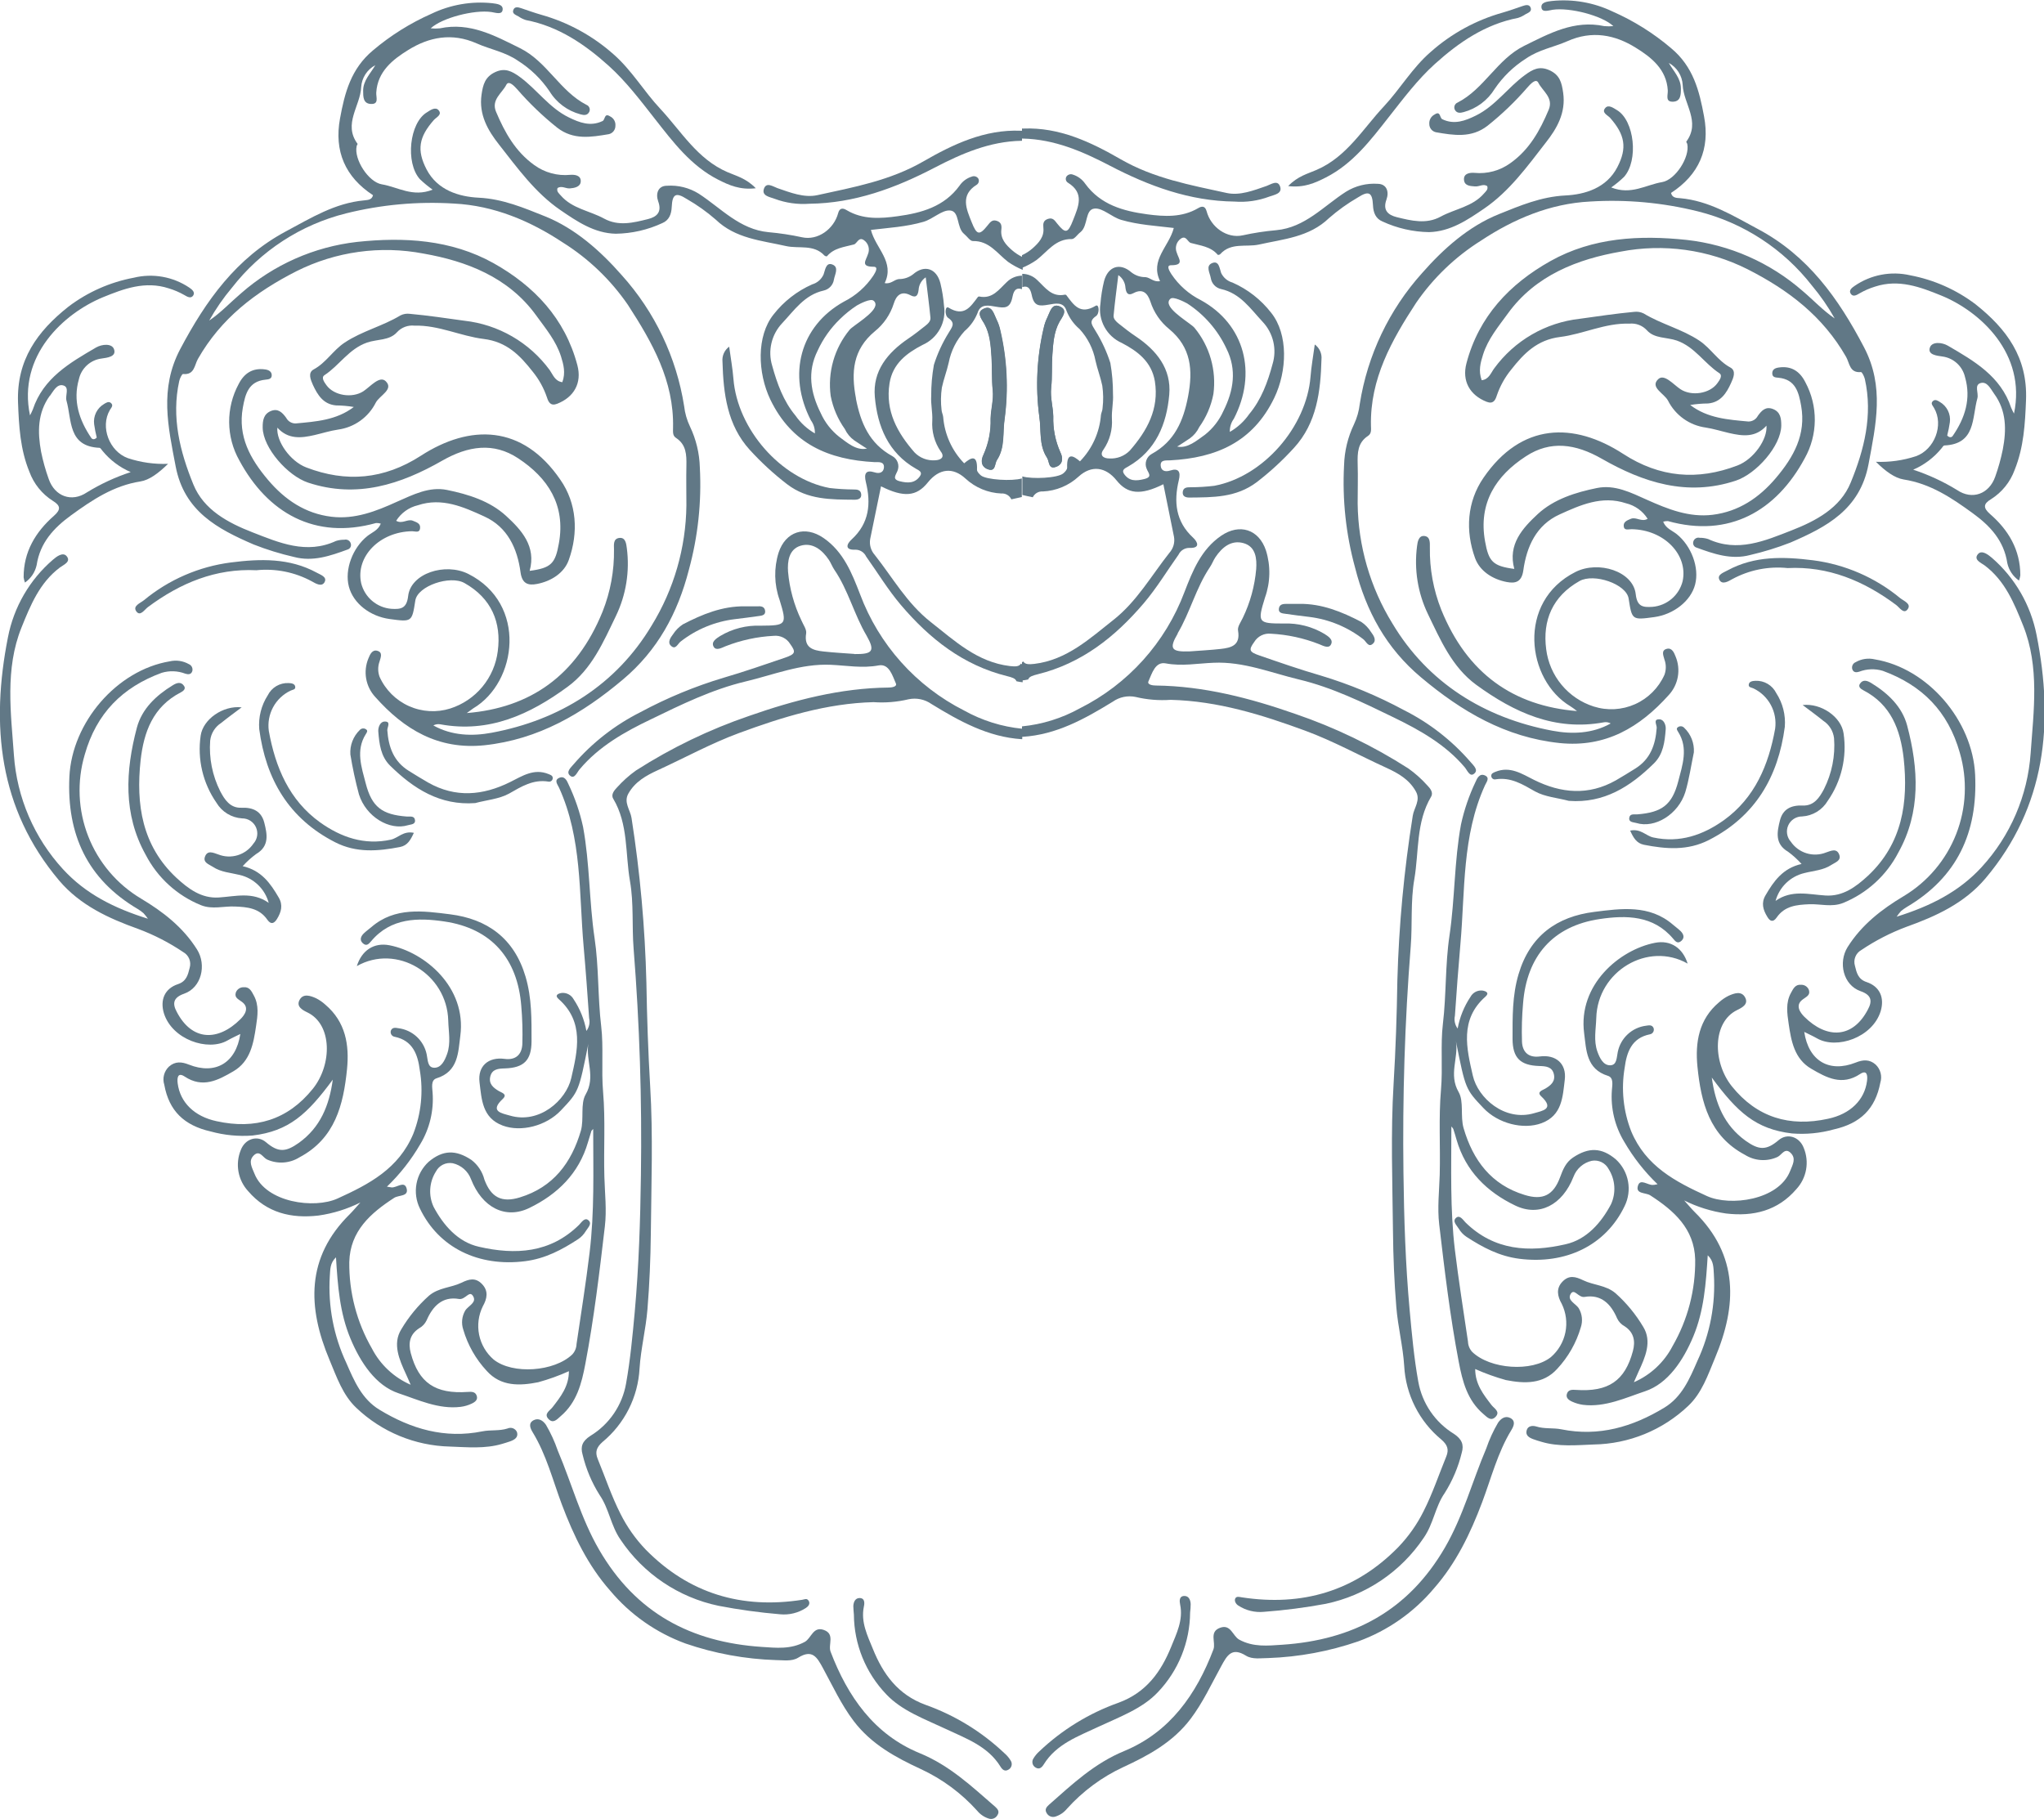
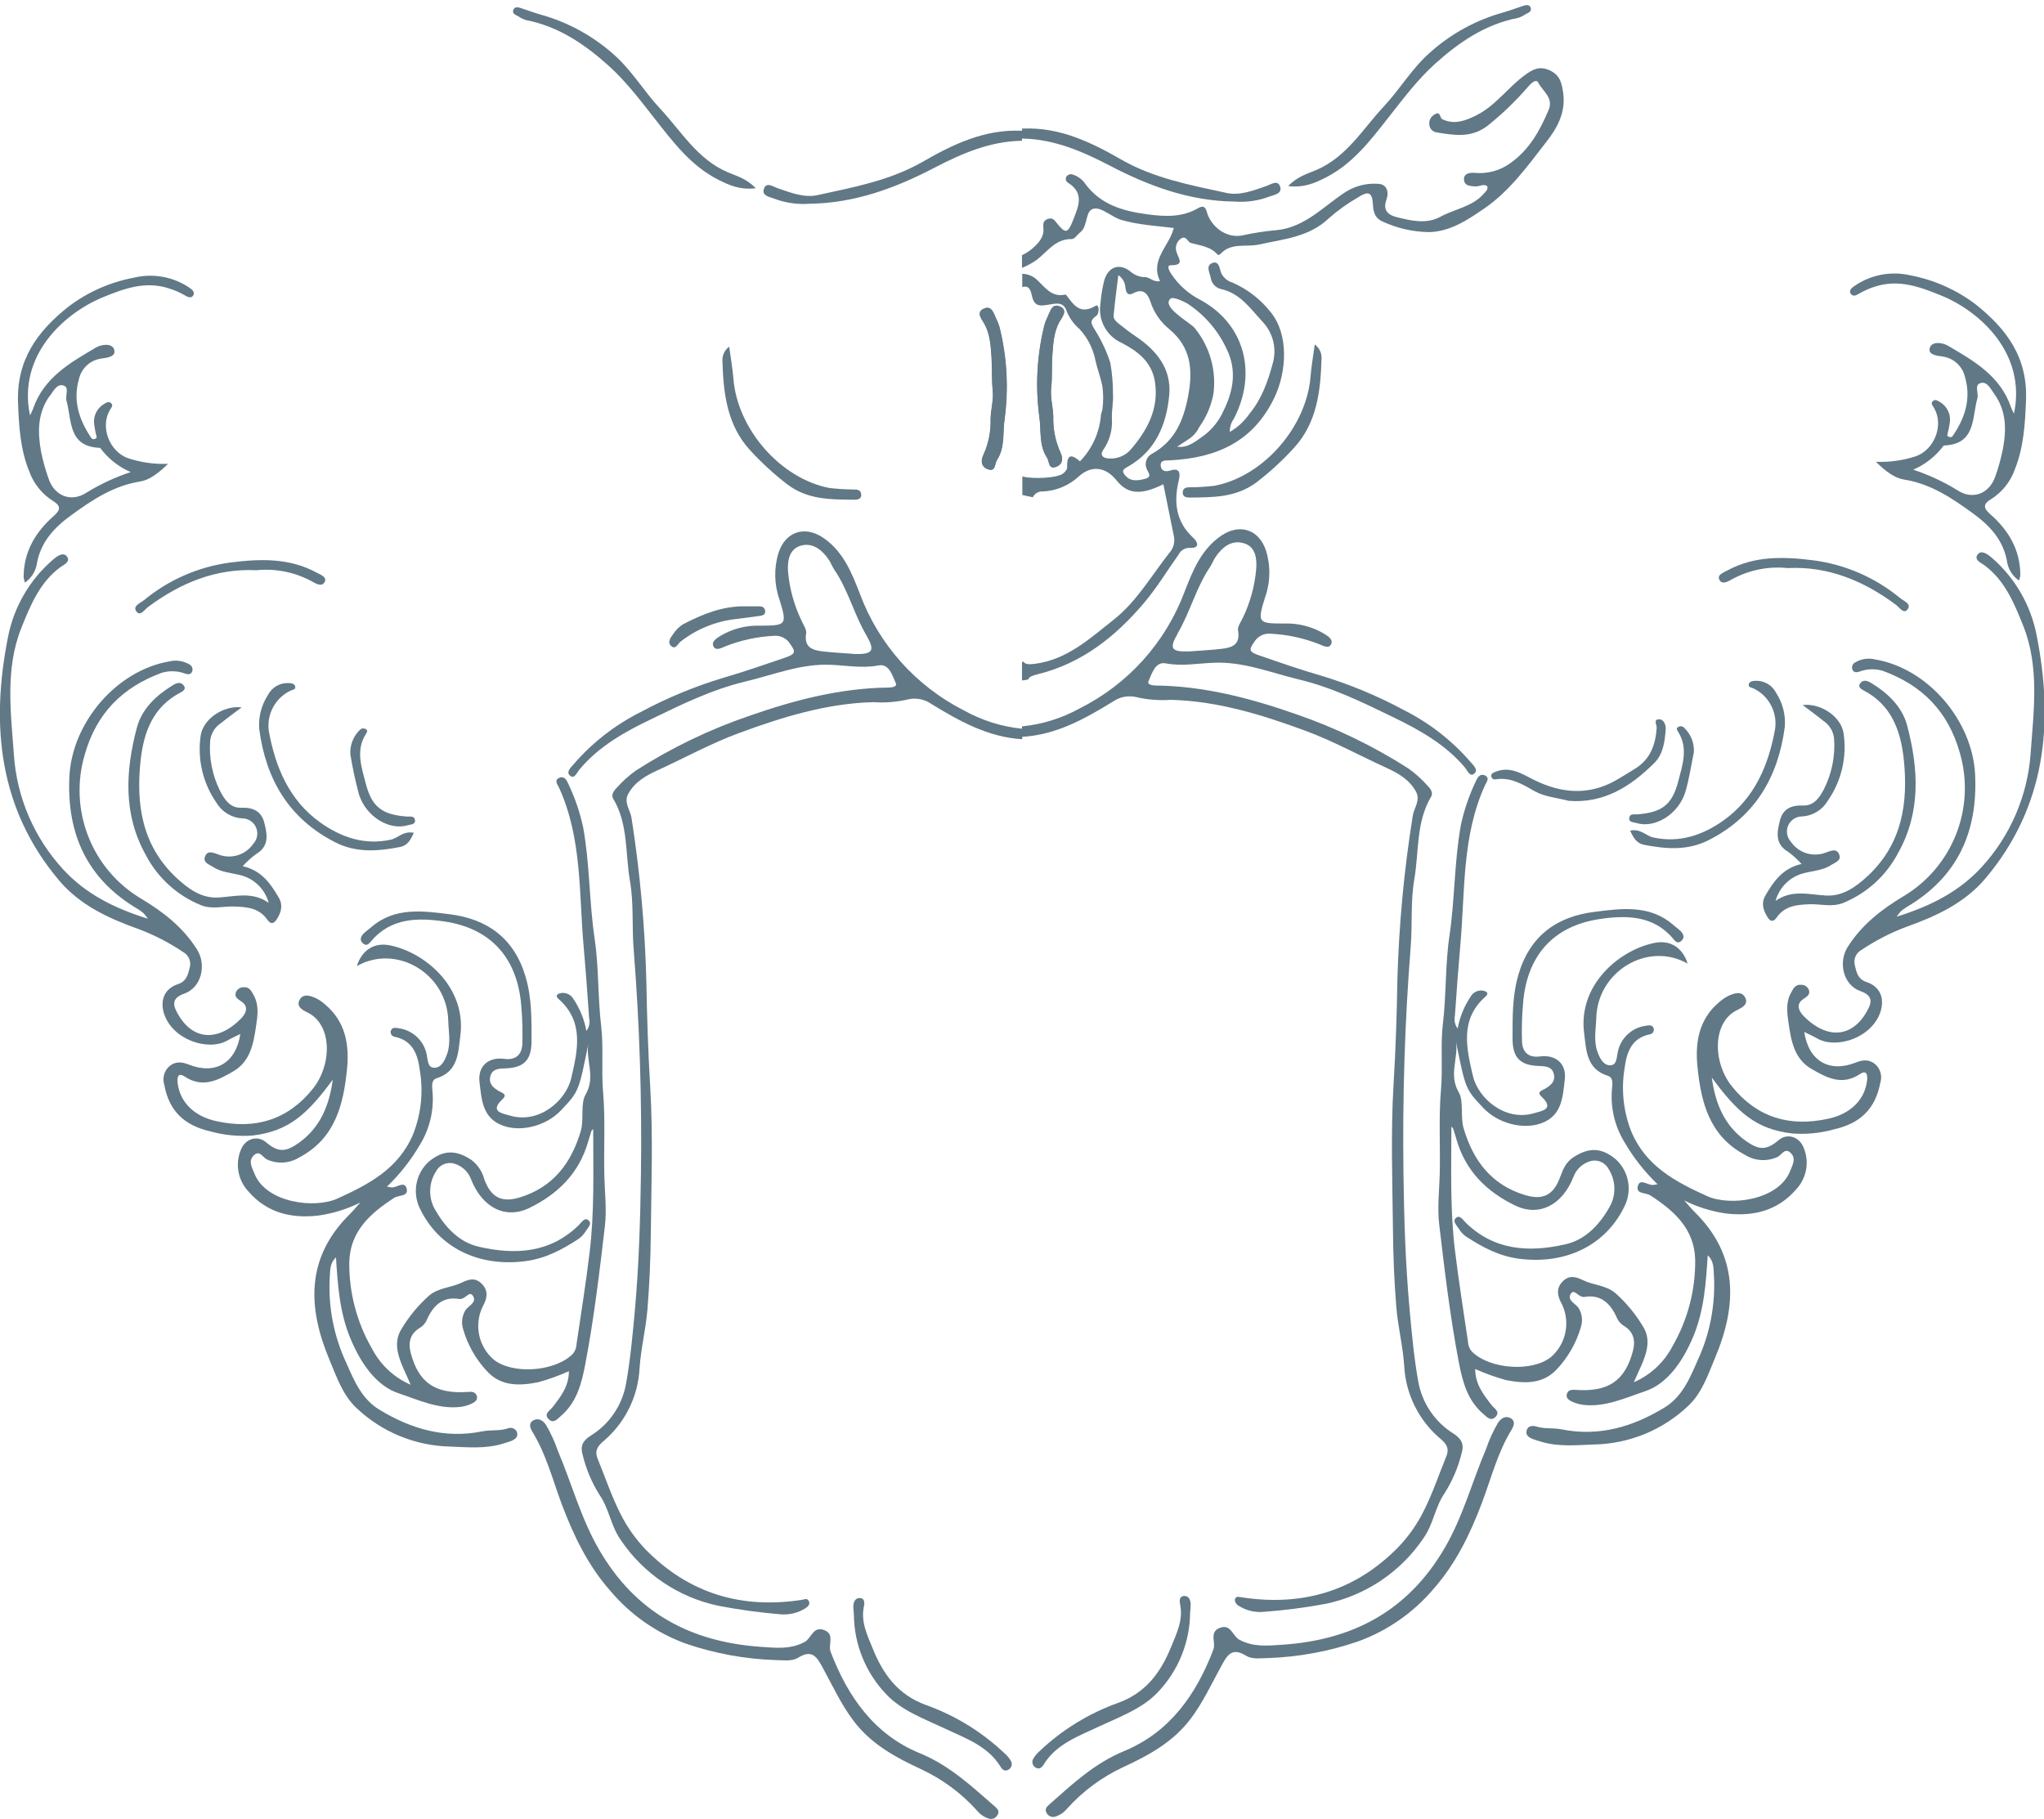
<svg xmlns="http://www.w3.org/2000/svg" width="764" height="680" viewBox="0 0 764 680" fill="none">
  <g clip-path="url(#clip0_276_1504)">
    <path d="M375.476 156.454C374.665 161.645 375.723 167.188 372.603 171.92C371.704 173.314 372.233 176.563 369.077 175.345C366.573 174.356 366.555 172.008 367.596 169.925C369.487 165.713 370.392 161.123 370.24 156.507C370.328 152.853 371.404 149.445 371.034 145.915C370.61 141.819 370.857 137.546 370.575 133.398C370.293 129.249 370.029 124.888 367.913 121.039C366.926 119.274 364.563 116.608 367.913 115.284C370.822 114.154 371.439 117.42 372.426 119.38C373.046 120.653 373.502 122 373.784 123.387C376.349 134.215 376.923 145.421 375.476 156.454Z" fill="#617886" />
-     <path d="M65.656 174.321C68.847 191.11 81.312 197.713 94.817 203.539C99.724 205.469 104.769 207.027 109.909 208.2C116.961 210.071 123.467 207.776 129.955 205.41C130.388 205.275 130.753 204.978 130.973 204.58C131.193 204.182 131.252 203.714 131.136 203.274C131.082 203.013 130.976 202.765 130.824 202.546C130.672 202.327 130.477 202.141 130.252 201.999C130.026 201.857 129.774 201.762 129.511 201.721C129.248 201.679 128.979 201.691 128.72 201.756C127.657 201.742 126.597 201.897 125.582 202.215C114.563 207.335 104.337 202.868 94.411 199.002C85.332 195.471 76.164 190.634 72.285 181.118C67.278 168.866 63.999 155.96 66.996 142.419C67.208 141.448 68.019 139.771 68.424 139.806C72.726 140.248 72.673 136.452 73.978 134.174C82.599 119.044 95.416 109.193 110.861 101.355C125.52 94.01 142.187 91.703 158.287 94.787C174.154 97.577 190.022 103.508 200.424 117.932C203.95 122.805 207.828 127.395 209.697 133.256C210.649 136.311 211.46 139.347 210.191 142.86C207.423 142.525 206.665 140.036 205.484 138.359C201.73 133.237 196.956 128.951 191.463 125.772C185.97 122.593 179.878 120.591 173.572 119.892C166.802 118.956 160.032 117.932 153.209 117.314C152.002 117.15 150.773 117.352 149.683 117.897C143.019 121.94 135.332 123.723 128.773 128.101C124.454 130.979 121.88 135.604 117.243 138.094C114.969 139.329 116.115 141.978 116.961 143.884C118.724 147.698 120.892 151.14 125.6 151.546C127.827 151.567 130.049 151.762 132.246 152.129C125.706 157.108 118.054 157.584 110.49 158.29C109.764 158.3 109.05 158.106 108.427 157.732C107.804 157.358 107.298 156.818 106.964 156.172C105.536 154.212 103.932 152.535 101.234 153.647C98.537 154.76 98.149 157.178 98.184 159.844C98.308 167.436 107.511 177.869 115.163 180.412C133.392 186.45 149.824 181.047 165.251 172.22C175.053 166.623 184.486 165.264 193.654 171.302C204.778 178.611 211.478 188.78 208.904 203.08C207.564 210.636 206.048 212.331 197.973 213.39C200.512 204.228 194.905 198.101 189.158 192.84C183.128 187.297 175.053 184.772 167.084 183.148C160.42 181.789 154.408 184.914 148.361 187.562C140.621 191.093 132.599 194.235 123.854 193.158C114.105 191.975 106.471 186.82 100.177 179.388C93.565 171.567 88.84 163.181 90.762 152.394C91.679 147.327 92.86 142.543 99.242 141.925C100.3 141.819 101.552 141.713 101.569 140.3C101.587 138.888 100.423 138.27 99.084 138.094C94.394 137.44 91.238 139.559 89.193 143.584C86.827 147.968 85.609 152.881 85.653 157.863C85.696 162.846 86.999 167.737 89.44 172.079C100.018 191.711 117.648 201.915 140.568 195.506C141.164 195.489 141.759 195.567 142.331 195.736C141.344 198.278 138.981 199.037 137.306 200.379C131.823 204.775 128.738 212.896 130.395 219.252C132.053 225.607 138.364 230.409 145.646 231.398C153.985 232.528 153.985 232.528 155.237 224.477C156.083 219.022 168.23 214.909 173.608 217.945C183.692 223.612 187.483 232.687 186.055 243.421C185.446 248.312 183.452 252.927 180.31 256.722C177.167 260.516 173.006 263.331 168.318 264.836C163.227 266.445 157.722 266.129 152.847 263.945C147.973 261.762 144.068 257.864 141.873 252.989C141.194 251.137 141.194 249.104 141.873 247.252C142.296 245.751 143.177 243.844 140.991 243.262C139.122 242.767 138.294 244.657 137.712 246.104C136.707 248.507 136.415 251.149 136.871 253.714C137.328 256.278 138.513 258.656 140.286 260.563C151.041 272.657 163.77 280.354 181.03 278.589C201.27 276.435 217.684 266.76 232.811 254.031C245.752 243.156 253.298 229.315 257.494 212.967C260.889 200.527 262.27 187.622 261.584 174.745C261.442 169.44 260.186 164.225 257.899 159.438C256.751 157.036 256.012 154.458 255.713 151.811C252.846 133.581 244.749 116.578 232.405 102.873C224.472 93.834 215.039 85.412 203.703 80.858C195.893 77.733 187.977 74.343 178.932 73.902C171.527 73.531 163.488 71.112 159.433 63.309C155.695 56.088 156.577 51.198 162.148 44.878C163.1 43.801 165.409 42.883 163.911 41.17C162.694 39.828 160.861 41.17 159.591 41.982C153.033 45.866 151.446 60.802 156.929 66.964C158.424 68.39 160.021 69.706 161.707 70.9C154.267 73.866 148.731 69.894 142.719 68.906C137.712 68.076 132.246 59.531 133.304 54.658C133.304 54.34 133.745 53.899 133.639 53.758C128.156 46.308 134.697 39.634 134.997 32.572C135.103 30.865 135.645 29.214 136.571 27.776C137.497 26.339 138.776 25.164 140.286 24.363C138.523 27.453 135.702 30.083 135.737 33.967C135.737 36.174 135.737 38.699 138.558 38.858C141.767 39.034 140.533 36.421 140.639 34.603C141.097 26.729 146.827 22.245 152.539 18.714C160.367 13.823 168.953 12.146 178.139 16.207C183.234 18.484 188.823 19.385 193.654 22.739C198.28 25.666 202.258 29.512 205.343 34.038C207.949 38.339 212.121 41.459 216.979 42.742C218.248 43.095 219.482 43.218 220.223 41.876C220.348 41.637 220.421 41.373 220.437 41.103C220.454 40.834 220.413 40.563 220.319 40.31C220.224 40.057 220.077 39.827 219.887 39.634C219.697 39.442 219.469 39.291 219.218 39.193C209.257 34.091 204.479 23.004 194.376 18.008C184.891 13.311 175.635 8.209 164.405 10.593C163.267 10.709 162.121 10.709 160.984 10.593C165.11 6.709 177.257 3.531 183.692 4.502C185.226 4.731 187.518 5.596 187.853 3.796C188.241 1.606 185.614 1.43 184.01 1.2C176.216 0.38 168.349 1.743 161.284 5.137C153.379 8.625 146.016 13.232 139.422 18.82C131.153 25.723 128.844 34.709 127.081 44.348C124.859 56.512 129.02 66.169 139.422 72.966C138.981 74.891 137.183 74.732 136.055 74.908C125.194 75.914 116.238 81.476 106.929 86.454C88.276 96.429 76.957 112.371 67.313 130.59C59.574 145.35 62.818 159.456 65.656 174.321ZM86.689 107.551C97.402 93.773 112.418 83.989 129.337 79.763C142.5 76.486 156.086 75.247 169.623 76.091C184.733 76.832 198.326 82.676 210.385 90.656C219.994 96.68 228.268 104.611 234.697 113.96C243.848 128.084 251.958 142.384 251.57 159.862C251.57 161.345 251.323 162.81 252.68 163.693C256.542 166.217 256.63 170.031 256.559 174.038C256.453 178.999 256.559 183.978 256.559 188.939C256.373 204.807 251.882 220.326 243.565 233.834C230.343 255.938 209.292 269.143 183.763 273.91C176.534 275.252 168.865 275.04 161.972 271.174C162.758 270.749 163.664 270.599 164.546 270.75C182.811 274.122 198.044 267.078 212.148 256.732C221.228 250.112 225.547 239.925 230.219 230.25C234.013 222.377 235.428 213.566 234.292 204.899C234.08 203.327 233.851 200.803 231.489 201.085C229.126 201.368 229.479 203.663 229.496 205.393C229.616 213.343 228.166 221.239 225.23 228.626C215.48 252.654 198.114 264.624 174.472 266.548C175.529 265.789 176.235 265.242 176.905 264.783C193.371 255.02 197.144 225.66 175.053 214.538C166.414 210.195 153.509 214.308 152.557 222.818C152.01 227.532 149.771 227.796 146.28 227.585C143.633 227.374 141.119 226.335 139.094 224.614C137.069 222.894 135.636 220.579 134.997 217.998C132.828 208.059 141.943 198.737 154.055 198.578C155.237 198.578 156.806 199.337 157.017 197.484C157.229 195.63 155.713 195.241 154.355 194.676C152.363 193.829 150.388 196.018 148.079 194.676C149.916 191.75 152.829 189.663 156.189 188.868C165.198 185.867 173.273 189.521 181.048 193.07C189.722 197.007 193.389 205.057 194.57 213.973C195.17 218.298 197.479 218.916 200.759 218.281C206.048 217.257 210.861 214.185 212.589 209.347C216.273 199.073 215.604 188.162 209.45 179.335C195.346 158.697 175.723 158.432 157.247 170.401C143.53 179.229 129.39 180.447 114.51 174.745C108.445 172.432 103.227 164.964 103.667 159.862C107.74 164.346 112.606 163.763 117.543 162.634C120.469 161.963 123.343 161.027 126.358 160.586C129.35 160.179 132.198 159.049 134.655 157.292C137.113 155.536 139.106 153.206 140.462 150.505C141.873 147.821 147.303 145.579 144.182 142.507C141.89 140.283 138.488 144.485 135.825 146.25C131.665 148.969 124.824 147.91 122.003 143.973C121.175 142.825 119.94 141.113 121.298 140.23C126.869 136.575 130.395 130.432 137.165 128.066C140.921 126.742 145.575 127.36 148.378 124.2C149.199 123.304 150.219 122.613 151.355 122.184C152.491 121.755 153.712 121.599 154.919 121.728C163.946 121.481 172.144 125.647 180.801 126.706C189.457 127.766 194.359 132.868 199.084 138.888C201.446 141.78 203.268 145.076 204.461 148.616C205.025 150.381 205.836 151.882 208.269 150.929C214.563 148.457 217.56 143.161 215.815 136.54C211.196 119.027 199.666 106.898 184.433 98.353C168.565 89.526 150.935 88.573 133.481 90.426C117.414 92.25 102.288 98.946 90.127 109.617C86.125 113.007 82.546 116.891 78.191 119.839C80.629 115.483 83.474 111.368 86.689 107.551Z" fill="#617886" />
    <path d="M173.872 489.931C173.259 490.99 172.877 492.167 172.752 493.384C172.628 494.602 172.763 495.832 173.149 496.993C174.833 502.781 177.853 508.09 181.964 512.494C187.254 518.355 194.306 518.055 201.164 516.695C205.092 515.62 208.929 514.239 212.641 512.564C212.641 518.231 209.556 522.133 206.506 526.052C205.501 527.341 203.192 528.489 204.99 530.413C206.788 532.337 208.251 530.519 209.556 529.389C215.568 524.287 217.402 517.172 218.777 509.881C222.021 492.862 224.066 475.666 226.076 458.488C226.816 452.327 226.076 446.13 225.9 439.916C225.6 429.323 226.323 418.819 225.424 408.226C224.718 400.052 225.635 391.401 224.718 383.668C223.396 372.67 223.872 361.583 222.232 350.637C220.187 336.866 220.469 322.831 217.931 309.078C216.735 303.591 214.913 298.259 212.5 293.189C211.901 291.777 210.984 289.87 208.974 290.788C206.964 291.706 208.498 293.348 208.974 294.478C217.578 313.386 216.379 333.794 218.142 353.744C218.936 362.677 219.588 371.646 220.205 380.597C220.395 381.42 220.402 382.276 220.225 383.103C220.048 383.929 219.692 384.707 219.182 385.381C218.413 381.147 216.787 377.116 214.405 373.535C213.976 372.752 213.33 372.112 212.544 371.692C211.758 371.272 210.867 371.09 209.979 371.169C208.604 371.363 207.194 372.034 208.798 373.446C218.512 382.009 215.85 392.866 213.523 403C211.601 411.351 201.57 420.249 190.603 417.018C187.571 416.135 182.811 415.517 187.976 410.733C189.739 408.967 187.553 408.508 186.443 407.838C184.362 406.602 182.581 405.136 183.269 402.365C183.957 399.593 186.319 399.452 188.735 399.381C195.787 399.151 198.643 396.38 198.678 389.265C198.678 381.161 198.819 373.129 196.439 365.078C192.172 350.654 182.053 343.522 168.23 341.774C158.216 340.521 147.62 338.949 138.805 346.559C137.853 347.371 136.83 348.077 135.949 348.942C135.067 349.807 134.186 351.272 135.596 352.579C137.007 353.885 137.888 352.808 138.717 351.837C146.122 343.01 156.347 343.01 166.115 344.458C183.745 347.053 193.459 358.405 194.835 375.989C195.252 380.737 195.387 385.507 195.24 390.271C195.064 394.155 192.825 396.38 188.593 395.815C182.546 395.02 178.509 398.516 179.232 404.536C180.025 410.927 180.219 417.883 187.888 420.743C194.729 423.303 204.161 420.902 209.662 415.076C216.344 408.014 216.344 408.014 219.905 390.165C218.865 396.397 222.726 402.523 218.9 409.126C216.873 412.657 218.336 418.165 217.137 422.614C213.611 434.708 206.753 443.8 194.323 447.595C187.518 449.696 183.534 447.595 181.065 440.957C180.318 438.038 178.618 435.453 176.235 433.613C170.364 429.694 165.498 429.853 160.226 434.284C157.863 436.453 156.267 439.331 155.678 442.487C155.09 445.642 155.541 448.903 156.964 451.78C164.017 466.468 178.932 473.654 196.28 471.447C203.791 470.493 209.997 467.192 216.062 463.237C217.239 462.453 218.227 461.416 218.953 460.201C219.676 458.965 221.527 457.411 219.87 456.087C218.548 455.028 217.402 456.846 216.45 457.853C205.695 468.445 192.613 469.169 179.055 466.062C171.086 464.297 165.639 457.853 162.06 451.109C161.09 449.013 160.663 446.707 160.817 444.402C160.971 442.097 161.701 439.869 162.941 437.921C163.523 436.8 164.448 435.896 165.581 435.34C166.714 434.784 167.994 434.606 169.235 434.831C170.777 435.182 172.208 435.91 173.399 436.952C174.59 437.994 175.504 439.315 176.058 440.799C180.201 451.391 188.893 455.893 197.849 451.55C208.34 446.466 216.379 438.68 219.764 426.993C220.152 425.633 220.558 424.292 220.998 422.95C220.998 422.65 221.386 422.42 221.721 422.014C221.721 437.568 222.232 453.015 220.364 468.34C218.988 479.727 217.173 491.061 215.498 502.413C215.452 503.839 214.903 505.203 213.946 506.262C207.229 512.776 191.591 513.871 184.521 508.221C181.734 505.823 179.822 502.565 179.088 498.959C178.354 495.354 178.839 491.606 180.466 488.307C182.088 485.447 182.652 482.587 180.184 480.009C177.715 477.432 175.282 478.12 172.444 479.515C168.548 481.386 163.981 481.28 160.349 484.335C156.261 487.984 152.759 492.241 149.965 496.958C146.651 502.36 149.242 508.239 151.728 513.624C152.186 514.577 152.574 515.548 153.491 517.631C147.255 514.918 142.143 510.136 139.017 504.09C133.347 494.259 130.424 483.081 130.554 471.729C130.871 460.183 138.523 453.474 147.356 447.754C149.119 446.642 152.945 447.348 151.94 444.118C151.076 441.346 148.308 443.994 146.386 443.87L144.623 443.588C149.504 438.905 153.7 433.556 157.088 427.699C160.595 421.899 162.204 415.146 161.689 408.385C161.601 406.619 160.931 403.83 163.135 403.088C171.351 400.582 171.245 393.325 172.056 387.199C174.454 369.015 158.78 355.933 145.61 353.356C139.757 352.208 135.208 355.28 133.375 361.141C148.202 352.702 167.067 363.931 167.543 381.479C167.648 385.663 168.583 389.901 167.102 394.032C166.238 396.433 164.951 399.152 162.342 399.134C159.732 399.116 159.944 396.168 159.486 394.138C158.966 391.604 157.666 389.297 155.768 387.542C153.871 385.788 151.471 384.674 148.907 384.357C147.814 384.163 146.703 383.969 146.139 385.151C146.041 385.396 145.998 385.66 146.015 385.923C146.031 386.186 146.107 386.443 146.235 386.673C146.364 386.903 146.542 387.102 146.758 387.254C146.973 387.406 147.219 387.508 147.479 387.552C154.355 388.947 156.171 394.296 156.911 400.034C158.272 408.041 157.431 416.268 154.478 423.833C149.013 436.879 137.976 442.652 126.164 448.019C117.525 451.956 99.418 449.608 95.099 438.698C94.147 436.314 92.701 434.002 94.87 431.883C97.038 429.764 98.237 432.677 99.789 433.419C101.725 434.303 103.85 434.691 105.973 434.549C108.097 434.407 110.152 433.74 111.954 432.607C125.265 425.545 128.368 412.957 129.708 399.663C130.607 390.624 129.214 382.009 121.598 375.547C120.564 374.602 119.407 373.8 118.16 373.164C116.044 372.211 113.347 371.257 111.989 373.747C110.631 376.236 112.994 377.542 114.951 378.478C124.189 382.962 124.225 397.898 116.925 407.008C107.546 418.677 95.346 422.279 80.977 419.119C72.62 417.353 67.331 412.057 66.414 404.995C66.15 402.929 66.414 400.723 68.988 402.4C75.776 406.919 81.559 403.759 87.236 400.458C93.6 396.75 94.764 390.024 95.716 383.527C96.28 379.749 96.897 375.759 94.852 372.087C94.006 370.533 93.265 368.821 91.009 369.033C90.38 369.029 89.767 369.22 89.252 369.581C88.737 369.941 88.347 370.453 88.135 371.045C87.553 373.04 89.193 373.517 90.515 374.576C93.406 376.748 91.344 379.52 89.898 380.95C81.435 389.406 71.739 389.124 66.097 378.301C64.334 375.088 64.775 372.864 68.829 371.451C75.317 369.192 77.257 360.735 73.678 354.98C68.389 346.541 60.825 340.75 52.698 335.895C43.724 330.545 36.785 322.355 32.976 312.617C29.167 302.88 28.706 292.149 31.664 282.12C36.037 266.636 45.769 256.891 60.437 251.507C63.33 250.631 66.431 250.743 69.253 251.824C70.311 252.16 71.439 252.213 71.88 250.871C72.019 250.353 71.965 249.803 71.728 249.322C71.491 248.841 71.087 248.463 70.593 248.258C68.422 247.023 65.867 246.652 63.435 247.216C43.671 250.518 26.887 270.044 25.934 290.382C24.93 311.92 32.634 328.675 51.516 339.815C52.272 340.268 52.986 340.788 53.65 341.368C54.242 342.019 54.79 342.709 55.289 343.434C42.631 339.479 32.017 334.147 23.554 324.932C12.787 313.207 6.315 298.168 5.201 282.278C4.09 266.601 1.798 250.077 8.022 234.611C11.372 226.296 14.792 217.822 22.426 212.102C23.713 211.148 26.71 209.983 24.877 207.865C23.502 206.276 21.157 208.023 19.746 209.259C11.07 216.737 5.163 226.925 2.98 238.177C-3.508 270.979 -0.547 302.281 22.109 329.151C29.954 338.402 40.568 343.275 51.569 347.212C57.529 349.426 63.205 352.341 68.477 355.898C69.493 356.455 70.287 357.345 70.726 358.418C71.166 359.492 71.225 360.683 70.892 361.794C70.258 364.39 69.676 366.826 66.555 367.868C61.583 369.51 59.75 373.729 61.266 378.778C64.369 388.647 77.715 393.096 85.014 388.947C86.548 388.064 88.153 387.341 89.827 386.511C88.205 397.351 80.483 401.888 70.575 397.951C67.913 396.892 65.48 396.662 63.17 398.692C62.262 399.541 61.614 400.631 61.302 401.834C60.99 403.038 61.026 404.306 61.407 405.489C63.17 415.252 68.812 420.69 78.738 422.95C83.836 424.355 89.138 424.869 94.411 424.468C107.969 422.844 114.863 416.506 124.383 403.583C123.061 413.31 119.711 421.431 111.742 427.187C106.77 430.718 104.002 430.859 99.401 426.957C96.28 424.291 91.643 425.563 90.004 429.888C88.949 432.451 88.648 435.263 89.139 437.991C89.63 440.719 90.89 443.249 92.772 445.283C99.718 453.369 108.851 455.575 119.076 454.375C124.512 453.606 129.787 451.96 134.697 449.502C132.934 451.444 131.929 452.698 130.783 453.828C114.281 470.07 114.916 488.748 123.184 508.398C125.847 514.736 128.103 521.497 133.216 526.299C142.673 535.285 155.127 540.432 168.16 540.741C174.665 540.97 181.277 541.641 187.694 539.735C188.699 539.434 189.722 539.134 190.709 538.781C192.296 538.199 193.812 537.316 193.248 535.374C193.114 535.046 192.915 534.748 192.663 534.499C192.411 534.25 192.111 534.054 191.782 533.924C191.452 533.793 191.1 533.731 190.746 533.741C190.392 533.75 190.044 533.831 189.722 533.979C186.619 534.985 183.375 534.421 180.272 535.056C166.273 537.881 153.65 534.156 141.802 526.953C135.244 522.963 132.387 516.219 129.461 509.51C124.707 499.387 122.578 488.226 123.272 477.061C123.466 474.642 123.272 472.188 125.582 469.999C126.234 480.592 126.975 490.726 130.977 500.33C134.697 509.28 140.445 517.984 148.995 520.827C156.189 523.21 163.928 526.917 172.197 525.893C173.59 525.719 174.947 525.326 176.217 524.728C177.504 524.146 178.861 523.228 178.086 521.497C177.504 520.191 176.182 520.226 174.859 520.315C162.694 521.162 156.506 516.907 153.544 505.838C152.521 502.024 153.191 498.776 156.647 496.534C157.874 495.871 158.856 494.831 159.45 493.568C161.725 488.272 165.374 484.493 171.545 485.57C173.89 485.959 175.388 482.304 176.728 484.352C178.474 486.912 174.965 488.095 173.872 489.931Z" fill="#617886" />
-     <path d="M381.859 248.258C381.736 248.258 381.683 248.117 381.577 248.064C380.978 249.158 379.62 249.229 377.505 248.982C365.322 247.552 356.842 239.554 347.903 232.528C338.964 225.501 333.693 215.95 326.923 207.388C326.214 206.586 325.697 205.635 325.41 204.604C325.123 203.573 325.073 202.491 325.265 201.438C326.57 195.047 327.892 188.656 329.303 181.789C337.854 186.061 342.579 185.602 346.792 180.359C351.006 175.115 356.154 174.515 360.897 178.911C364.55 182.285 369.278 184.256 374.243 184.472C375.02 184.406 375.799 184.581 376.473 184.972C377.148 185.364 377.686 185.953 378.016 186.661C379.321 186.396 380.625 186.079 381.93 185.796V178.84C378.404 179.935 368.636 179.388 366.627 177.71C365.992 177.163 365.146 176.28 365.181 175.592C365.41 169.519 362.765 171.178 360.385 173.191C355.826 168.508 353.05 162.374 352.54 155.854C352.452 154.989 351.976 154.089 351.94 153.277C351.605 150.495 351.641 147.681 352.046 144.908C352.716 141.748 353.897 138.729 354.603 135.569C355.453 131.157 357.51 127.069 360.544 123.758C362.707 121.921 364.38 119.572 365.41 116.926C366.521 113.395 369.73 114.225 372.163 114.631C375.583 115.213 377.593 115.355 378.457 110.906C379.038 107.869 380.361 107.569 381.983 108.099V103.049C379.893 103.077 377.893 103.905 376.394 105.362C373.361 108.204 370.999 111.859 366.009 110.835C365.919 110.824 365.827 110.834 365.742 110.864C365.656 110.895 365.579 110.946 365.516 111.012C362.73 114.684 360.403 118.585 354.514 114.984C353.245 114.207 352.963 117.862 354.426 118.85C357.371 120.88 355.731 122.381 354.567 124.429C352.246 128.169 350.398 132.184 349.067 136.381C348.379 140.227 348.043 144.127 348.062 148.033C347.868 151.105 348.608 154.071 348.467 157.16C348.181 161.259 349.287 165.334 351.605 168.724C353.368 171.002 351.5 172.008 349.49 172.061C348.078 172.159 346.662 171.947 345.341 171.441C344.019 170.935 342.824 170.146 341.838 169.13C335.421 161.786 330.837 153.647 332.494 143.249C333.658 135.904 338.964 131.967 344.835 128.931C347.606 127.711 349.895 125.606 351.343 122.945C352.791 120.284 353.318 117.217 352.84 114.225C352.615 111.41 352.167 108.617 351.5 105.874C350.089 100.313 345.541 98.812 341.256 102.555C339.743 103.725 337.879 104.347 335.967 104.32C334.204 104.515 332.988 106.298 330.678 105.821C334.521 97.877 327.311 92.898 325.53 85.942C332.124 85.148 338.753 84.794 345.153 82.923C348.802 81.864 352.064 78.404 355.149 78.686C358.816 79.004 357.406 85.13 360.438 87.513C361.531 88.396 362.589 90.126 363.647 90.109C369.765 89.967 372.727 94.769 376.799 97.894C378.508 99.084 380.34 100.085 382.265 100.878V96.129C380.822 95.455 379.481 94.581 378.28 93.534C376.006 91.539 373.89 89.279 374.278 85.854C374.455 84.318 374.278 83.082 372.515 82.535C370.752 81.987 370.029 83.188 369.112 84.3C366.027 88.149 365.075 87.831 363.171 83.029C361.267 78.227 358.781 72.948 365.093 69.047C365.464 68.798 365.727 68.417 365.829 67.981C365.93 67.545 365.862 67.087 365.639 66.699C365.374 66.337 364.997 66.073 364.566 65.948C364.136 65.823 363.676 65.845 363.259 66.01C361.375 66.582 359.744 67.785 358.64 69.418C352.928 77.274 344.377 79.622 335.544 80.822C329.144 81.705 322.497 82.164 316.468 78.562C315.145 77.768 313.841 77.556 313.277 79.692C311.69 85.642 305.66 90.003 299.789 88.696C295.655 87.8 291.468 87.163 287.254 86.79C276.447 85.783 269.483 77.786 261.179 72.401C257.622 70.183 253.458 69.145 249.278 69.435C245.963 69.435 244.976 72.383 246.034 75.314C247.462 79.269 245.523 81.07 242.191 81.899C236.725 83.259 231.207 84.671 225.777 81.705C220.346 78.739 213.858 78.015 209.574 73.037C208.922 72.278 207.934 71.589 208.393 70.282C209.962 69.311 211.461 70.547 213.012 70.424C214.564 70.3 216.979 69.929 217.067 67.829C217.19 65.445 214.705 65.233 213.118 65.357C208.358 65.82 203.593 64.527 199.719 61.72C192.666 56.671 188.682 49.538 185.42 41.806C183.499 37.251 187.677 34.832 189.264 31.672C190.198 29.907 192.296 32.255 193.372 33.438C197.898 38.65 202.89 43.436 208.287 47.738C214.317 52.416 220.928 51.269 227.557 50.156C228.264 49.998 228.896 49.601 229.345 49.032C229.795 48.463 230.035 47.757 230.025 47.032C230.096 46.309 229.943 45.583 229.586 44.951C229.23 44.319 228.687 43.813 228.033 43.501C225.759 42.053 226.27 44.842 225.177 45.266C220.717 47.385 216.626 45.866 212.589 43.871C205.308 40.34 200.688 33.42 194.271 28.741C191.397 26.676 188.77 25.21 185.05 26.976C181.33 28.741 180.537 31.566 179.99 35.38C178.915 42.865 182.406 48.797 186.425 53.917C193.354 62.744 200.071 72.101 209.486 78.545C215.692 82.782 222.145 87.196 230.149 87.372C236.164 87.289 242.093 85.935 247.55 83.4C250.054 82.358 250.953 80.116 251.076 77.362C251.305 72.489 252.628 71.783 256.718 74.396C260.558 76.595 264.172 79.168 267.508 82.076C274.948 89.226 284.557 89.879 293.795 91.98C298.59 93.057 304.162 91.203 308.146 95.511C308.34 95.74 309.01 95.899 309.098 95.793C311.76 92.633 315.569 92.368 319.183 91.38C320.329 91.062 320.946 88.414 322.885 89.755C323.713 90.324 324.318 91.164 324.595 92.131C324.871 93.097 324.803 94.13 324.402 95.052C323.732 97.276 321.457 99.713 326.535 99.713C328.545 99.713 327.081 101.972 326.447 103.014C323.681 107.166 319.884 110.525 315.428 112.759C299.031 121.887 294.271 140.053 303.086 157.108C304.123 158.528 304.651 160.257 304.585 162.015C301.709 160.359 299.234 158.086 297.339 155.36C292.79 149.922 290.445 143.302 288.629 136.717C287.792 133.975 287.696 131.061 288.349 128.27C289.002 125.479 290.383 122.911 292.349 120.827C296.898 115.99 300.671 110.235 307.864 108.61C308.833 108.397 309.715 107.898 310.397 107.177C311.079 106.457 311.53 105.548 311.69 104.568C312.025 102.59 313.682 99.924 311.179 98.9C308.675 97.876 308.446 100.984 307.829 102.608C307.432 103.496 306.846 104.286 306.112 104.924C305.378 105.561 304.514 106.03 303.58 106.298C297.898 108.81 292.925 112.692 289.105 117.597C282.723 125.612 283.146 139.347 287.942 149.375C295.964 166.005 309.786 171.849 326.87 172.749C328.386 172.749 330.572 172.449 330.396 174.797C330.237 176.457 328.915 177.234 326.87 176.563C323.573 175.521 322.885 177.093 323.643 180.217C325.618 188.215 324.913 195.595 318.354 201.615C316.397 203.38 315.692 205.64 319.606 205.481C320.471 205.453 321.326 205.681 322.063 206.136C322.799 206.591 323.386 207.254 323.749 208.041C328.051 214.079 331.859 220.399 336.708 226.119C347.48 238.795 359.98 248.664 376.411 252.742C378.175 253.184 379.55 253.554 379.938 254.667C380.7 254.834 381.471 254.958 382.247 255.037V248.17L381.859 248.258ZM313.629 163.251C310.672 160.9 308.32 157.873 306.771 154.424C302.91 146.709 301.693 138.941 305.607 131.085C307.626 126.666 310.455 122.666 313.947 119.292C315.889 117.373 318.022 115.658 320.311 114.172C321.44 113.518 325.424 111.453 326.517 112.406C326.724 112.556 326.895 112.749 327.02 112.971C327.145 113.194 327.22 113.441 327.24 113.695C327.452 116.908 318.795 121.71 317.543 123.299C314.734 126.712 312.658 130.668 311.444 134.921C310.231 139.174 309.906 143.631 310.491 148.015C311.35 152.467 313.154 156.681 315.78 160.374C316.571 162.071 317.786 163.537 319.306 164.628C319.818 164.929 323.873 167.7 324.049 167.665C320.082 168.601 316.538 165.37 313.629 163.251ZM319.959 149.004C318.055 139.17 318.742 130.679 327.011 123.829C330.325 121.156 332.778 117.563 334.063 113.501C334.962 110.553 336.796 108.522 340.322 110.376C342.579 111.576 343.125 110.182 343.354 108.363C343.404 107.427 343.67 106.516 344.132 105.701C344.594 104.886 345.239 104.189 346.017 103.667C346.686 109.264 347.321 114.013 347.78 118.762C347.903 120.051 346.828 121.039 345.858 121.798C343.795 123.44 341.715 125.082 339.529 126.548C331.718 131.844 326.129 138.711 326.993 148.351C327.963 159.35 331.983 169.289 342.367 175.221C343.425 175.821 344.923 176.439 343.883 177.958C341.997 180.712 339.299 180.641 336.32 179.9C333.34 179.158 334.839 177.622 335.438 176.069C335.87 175.066 335.913 173.938 335.557 172.906C335.202 171.874 334.474 171.012 333.517 170.49C324.948 165.794 321.704 158.149 319.923 149.004H319.959Z" fill="#617886" />
    <path d="M372.498 119.415C371.528 117.456 370.893 114.119 367.984 115.32C364.617 116.644 366.979 119.309 367.984 121.075C370.1 124.835 370.364 129.143 370.646 133.433C370.928 137.723 370.646 141.854 371.105 145.95C371.475 149.587 370.4 153.012 370.311 156.543C370.463 161.159 369.558 165.748 367.667 169.96C366.627 172.043 366.644 174.392 369.148 175.38C372.251 176.598 371.722 173.35 372.674 171.955C375.794 167.224 374.737 161.68 375.548 156.49C377.013 145.472 376.463 134.279 373.926 123.458C373.624 122.055 373.144 120.696 372.498 119.415Z" fill="#617886" />
    <path d="M360.42 265.63C342.427 256.541 328.515 240.996 321.457 222.094C318.442 214.308 315.286 206.205 307.758 201.068C300.9 196.372 293.653 198.631 291.026 206.558C289.225 212.325 289.349 218.523 291.379 224.213C294.27 233.605 293.935 233.817 284.327 233.887C279.005 233.673 273.736 235.016 269.165 237.754C267.772 238.654 265.639 239.925 266.784 241.814C267.684 243.35 269.782 242.15 271.157 241.585C276.914 239.319 282.998 238.002 289.175 237.683C290.396 237.551 291.629 237.772 292.729 238.32C293.829 238.867 294.749 239.718 295.381 240.773C297.585 243.792 297.268 244.515 293.389 245.857C285.773 248.452 277.997 251.154 270.469 253.343C259.689 256.577 249.263 260.895 239.351 266.23C229.857 271.007 221.393 277.606 214.44 285.65C213.399 286.886 211.301 288.634 213.223 290.064C214.775 291.212 215.674 288.74 216.626 287.61C223.837 278.977 233.657 273.487 243.283 268.896C254.602 263.388 266.203 257.721 278.544 254.773C289.122 252.266 299.33 248.011 310.526 248.505C316.467 248.77 322.321 249.882 328.421 248.735C332.352 248.011 333.551 252.531 334.856 255.461C335.42 256.715 333.269 257.015 332.106 257.015C314.07 257.209 296.845 261.729 280.025 267.608C265.154 272.685 250.947 279.537 237.712 288.016C235.137 289.851 232.772 291.965 230.66 294.319C229.655 295.378 228.244 296.967 229.214 298.574C234.891 308.125 233.674 319.053 235.473 329.363C236.936 337.714 236.16 346.259 236.83 354.627C239.063 382.78 239.974 410.962 239.563 439.174C239.334 456.264 238.787 473.389 237.253 490.373C236.442 499.2 235.596 508.327 234.009 517.19C233.302 521.209 231.747 525.03 229.449 528.4C227.15 531.77 224.161 534.611 220.681 536.733C217.684 538.658 216.873 540.723 217.772 543.795C219.053 549.136 221.203 554.23 224.136 558.872C227.662 563.957 228.297 570.33 231.947 575.556C240.474 588.278 253.638 597.15 268.618 600.272C276.209 601.73 283.871 602.785 291.573 603.432C294.947 603.762 298.333 602.941 301.182 601.102C302.081 600.537 302.945 599.531 302.275 598.418C301.605 597.306 300.776 597.871 299.895 598.012C277.275 601.543 257.581 595.752 241.361 579.263C237.566 575.307 234.386 570.802 231.929 565.899C228.579 559.313 226.234 552.234 223.413 545.366C222.338 542.736 222.99 541.006 225.177 539.046C229.269 535.673 232.615 531.484 235.004 526.745C237.393 522.007 238.771 516.823 239.052 511.523C239.528 504.143 241.397 496.869 241.996 489.507C242.772 480.08 243.16 470.599 243.265 461.137C243.442 442.758 244.129 424.327 243.019 406.001C242.26 393.114 241.82 380.191 241.608 367.32C241.097 346.707 239.242 326.148 236.055 305.777C235.596 302.74 232.987 299.933 234.891 296.614C237.377 292.218 241.485 289.905 245.892 287.893C255.995 283.267 265.815 277.865 276.199 274.034C292.419 268.049 308.974 262.911 326.517 262.47C330.912 262.782 335.33 262.419 339.616 261.393C341.083 261.088 342.598 261.087 344.065 261.391C345.533 261.694 346.923 262.296 348.149 263.159C358.569 269.55 369.306 275.517 381.859 276.311H382.088V272.41C374.478 271.66 367.103 269.353 360.42 265.63ZM319.341 244.445C315.498 244.162 311.619 243.95 307.775 243.527C303.932 243.103 300.423 242.203 301.323 236.765C301.569 235.3 300.212 233.517 299.56 231.928C296.804 226.208 295.108 220.035 294.553 213.708C294.288 209.895 294.852 205.322 299.242 203.998C303.632 202.674 307.282 205.481 309.821 209.295C310.596 210.46 311.072 211.819 311.866 212.984C317.067 220.611 319.235 229.703 323.907 237.612C327.169 243.368 326.217 244.586 319.341 244.498V244.445Z" fill="#617886" />
    <path d="M343.724 655.336C326.728 648.363 316.82 634.151 310.455 617.414C309.45 614.748 312.218 610.776 307.881 609.276C303.914 607.881 303.262 612.365 300.829 613.742C295.54 616.62 290.127 615.984 284.732 615.631C258.287 613.866 237.659 602.973 223.943 579.316C217.102 567.523 213.734 554.6 208.481 542.241C207.334 538.896 205.857 535.672 204.073 532.62C202.98 531.031 201.358 529.971 199.524 530.854C197.356 531.949 198.167 533.873 199.119 535.427C204.232 543.813 206.612 553.328 210.014 562.403C214.422 574.072 219.782 585.23 228.068 594.605C235.581 603.554 245.308 610.372 256.277 614.378C267.145 618.102 278.506 620.185 289.986 620.557C292.825 620.557 295.91 621.157 298.343 619.656C303.632 616.373 305.395 619.48 307.617 623.593C311.249 630.249 314.405 637.134 319.041 643.278C325.635 652 334.803 656.961 344.2 661.304C352.196 665.017 359.357 670.314 365.251 676.875C366.38 678.255 367.887 679.274 369.588 679.806C370.185 680 370.831 679.982 371.416 679.753C372.001 679.525 372.489 679.1 372.797 678.552C373.661 677.246 373.026 676.31 371.968 675.374C363.241 667.8 354.955 659.927 343.724 655.336Z" fill="#617886" />
    <path d="M10.966 176.298C12.608 180.827 15.71 184.679 19.782 187.244C22.638 189.01 22.832 190.457 20.187 192.788C13.276 198.861 8.798 206.276 8.833 215.827C8.931 216.489 9.097 217.14 9.327 217.769C11.563 216.222 13.127 213.88 13.699 211.219C14.986 202.851 20.081 197.342 26.587 192.611C34.486 186.873 42.455 181.542 52.469 179.97C55.801 179.458 59.204 176.916 62.818 173.385C57.73 173.586 52.648 172.868 47.814 171.267C40.903 168.777 37.359 159.615 41.062 153.277C41.573 152.394 42.578 151.511 41.379 150.576C40.586 149.94 39.616 150.576 38.946 150.982C37.635 151.736 36.577 152.864 35.908 154.222C35.24 155.581 34.99 157.107 35.191 158.608C35.426 160.272 35.749 161.922 36.16 163.552C35.332 164.47 34.486 164.24 34.133 163.728C29.584 157.037 27.187 149.781 29.496 141.731C29.945 139.721 31.004 137.899 32.529 136.518C34.054 135.136 35.97 134.262 38.012 134.016C39.775 133.733 43.706 133.451 42.596 130.485C41.785 128.313 38.135 128.613 35.896 129.902C26.111 135.622 16.185 141.289 12.271 153.065C11.957 153.818 11.604 154.555 11.213 155.272C6.506 132.903 23.872 117.156 38.417 111.135C46.245 107.94 54.285 104.903 63.1 107.799C65.12 108.409 67.066 109.243 68.9 110.288C69.976 110.941 71.369 111.736 72.215 110.465C73.061 109.193 71.686 108.152 70.734 107.499C67.725 105.479 64.329 104.108 60.763 103.473C57.197 102.838 53.538 102.952 50.018 103.809C41.145 105.469 32.779 109.174 25.582 114.631C13.928 123.864 6.189 134.545 6.735 150.399C7.07 159.262 7.546 167.948 10.966 176.298ZM18.601 148.051C19.923 146.286 21.245 143.39 23.66 144.079C26.076 144.767 24.313 147.822 24.842 149.746C26.904 157.055 25.353 166.888 37.183 167.4C37.553 167.4 37.941 168.089 38.276 168.495C41.111 171.967 44.74 174.704 48.855 176.475C43.105 178.36 37.596 180.914 32.441 184.084C26.781 187.88 20.469 185.567 18.213 179.07C17.017 175.742 16.062 172.331 15.357 168.866C14.017 161.521 13.999 154.354 18.601 147.945V148.051Z" fill="#617886" />
    <path d="M67.507 258.851C68.406 258.392 69.588 257.562 68.794 256.414C67.648 254.649 65.973 255.284 64.563 256.167C58.339 259.963 53.015 264.994 51.146 272.056C46.897 288.14 45.98 304.329 54.443 319.512C58.875 328.079 66.224 334.774 75.159 338.384C79.373 340.044 83.551 338.685 87.729 338.861C92.454 339.038 96.933 339.461 99.912 343.787C101.287 345.746 102.469 345.234 103.544 343.504C105.113 340.944 105.854 338.349 104.179 335.507C101.093 330.21 97.708 325.373 90.709 323.784C92.228 322.107 93.912 320.588 95.734 319.247C100.794 316.281 99.859 311.779 98.784 307.524C97.708 303.27 94.588 301.769 90.286 301.945C85.984 302.122 83.974 298.891 82.335 295.819C79.373 289.949 78.069 283.381 78.562 276.823C78.715 275.493 79.162 274.214 79.869 273.079C80.577 271.943 81.527 270.979 82.652 270.256C85.05 268.314 87.571 266.495 90.321 264.412C83.375 263.635 75.882 268.843 75 275.005C73.723 283.809 75.834 292.77 80.906 300.074C81.908 301.754 83.303 303.163 84.971 304.182C86.639 305.2 88.53 305.796 90.48 305.918C91.575 305.907 92.649 306.216 93.572 306.806C94.495 307.397 95.226 308.243 95.677 309.243C96.127 310.243 96.278 311.352 96.109 312.435C95.941 313.519 95.461 314.53 94.729 315.345C93.321 317.42 91.249 318.951 88.854 319.686C86.459 320.421 83.886 320.316 81.559 319.388C79.796 318.823 77.557 317.623 76.605 320.253C75.829 322.46 78.103 323.078 79.531 324.014C82.581 326.061 86.196 326.22 89.616 327.068C92.192 327.668 94.558 328.955 96.464 330.791C98.37 332.628 99.744 334.947 100.441 337.502C94.394 333.212 88.1 335.083 81.788 335.489C75.247 335.913 70.363 332.205 65.921 328.109C53.086 316.104 50.776 300.727 52.557 284.203C53.755 273.539 57.229 264.182 67.507 258.851Z" fill="#617886" />
    <path d="M193.742 6.109C194.613 6.713 195.57 7.184 196.581 7.503C208.781 9.851 218.636 16.596 227.593 24.664C234.133 30.578 239.458 37.657 244.906 44.596C251.658 53.193 258.305 62.003 268.39 67.14C272.445 69.206 276.588 71.077 282.494 70.371C278.844 66.593 275.142 65.763 271.916 64.351C260.615 59.478 254.62 49.045 246.739 40.606C240.622 34.074 236.161 26.253 229.232 20.215C221.498 13.364 212.32 8.349 202.381 5.544C199.842 4.82 197.339 3.92 194.835 3.072C193.777 2.719 192.526 2.384 191.979 3.478C191.168 5.049 192.702 5.544 193.742 6.109Z" fill="#617886" />
    <path d="M381.506 48.868C368.037 48.321 356.224 53.935 345.117 60.343C332.687 67.511 319.059 69.983 305.519 72.949C300.547 74.026 295.452 71.996 290.568 70.318C288.964 69.753 286.443 67.9 285.543 70.565C284.644 73.231 287.659 73.602 289.528 74.308C293.685 75.865 298.131 76.498 302.557 76.162C319.359 75.968 334.592 70.354 349.295 62.691C359.468 57.395 369.941 52.858 381.735 52.628H382V48.868H381.506Z" fill="#617886" />
    <path d="M375.476 655.407C366.997 647.366 356.932 641.19 345.928 637.276C335.596 633.498 330.06 625.765 326.27 616.391C324.26 611.447 321.704 606.398 322.885 600.607C323.167 599.336 323.343 597.394 321.298 597.359C319.658 597.359 319.024 598.86 318.953 600.378C318.953 601.437 319.094 602.496 319.165 603.556C319.248 614.666 323.576 625.323 331.259 633.339C337.077 639.536 345.681 642.607 353.544 646.315C361.002 649.846 369.182 652.671 373.925 660.333C374.595 661.445 375.547 662.381 376.958 661.498C377.232 661.344 377.473 661.137 377.667 660.888C377.86 660.64 378.002 660.355 378.085 660.051C378.167 659.746 378.187 659.429 378.145 659.116C378.103 658.804 377.999 658.503 377.839 658.232C377.209 657.168 376.411 656.214 375.476 655.407Z" fill="#617886" />
    <path d="M125.283 314.851C133.216 318.894 141.291 318.205 149.525 316.617C152.346 316.052 153.456 313.986 154.69 311.32C150.706 310.49 148.82 313.28 146.069 313.88C136.161 316.034 127.434 312.962 119.623 307.401C108.075 299.103 102.927 286.798 100.477 273.239C100.052 270.192 100.61 267.088 102.069 264.38C103.527 261.671 105.811 259.499 108.587 258.18C109.327 257.792 110.508 257.862 110.35 256.697C110.191 255.532 108.904 255.373 107.864 255.338C106.26 255.26 104.668 255.654 103.284 256.469C101.9 257.284 100.783 258.486 100.071 259.928C97.663 263.675 96.549 268.109 96.898 272.551C99.366 291.247 107.899 305.971 125.283 314.851Z" fill="#617886" />
    <path d="M294.235 181.03C301.94 186.891 310.632 186.715 319.447 186.803C320.699 186.803 322.091 186.432 321.897 184.737C321.704 183.043 320.311 182.972 319.077 182.972C316.078 182.95 313.082 182.767 310.103 182.425C291.837 179 275.635 160.462 274.136 141.59C273.837 137.794 273.149 134.016 272.55 129.584C271.681 130.217 270.993 131.067 270.553 132.049C270.114 133.031 269.939 134.111 270.046 135.181C270.381 147.116 271.809 158.909 280.254 168.177C284.528 172.865 289.206 177.166 294.235 181.03Z" fill="#617886" />
-     <path d="M177.627 300.198C181.859 299.05 186.548 298.697 190.251 296.667C194.958 293.983 199.295 291.265 204.972 292.165C205.146 292.204 205.326 292.207 205.501 292.176C205.676 292.144 205.843 292.078 205.993 291.981C206.142 291.884 206.271 291.758 206.371 291.611C206.471 291.464 206.541 291.298 206.577 291.123C206.77 289.958 205.871 289.711 205.043 289.358C199.56 287.116 195.205 290.099 190.639 292.359C180.483 297.391 170.258 298.309 160.05 292.536C157.581 291.141 155.201 289.623 152.804 288.157C147.109 284.626 145.205 279.206 144.764 272.921C144.764 271.774 146.227 269.62 143.741 269.726C142.119 269.726 141.273 271.88 141.397 273.451C141.767 278.041 142.278 282.702 145.787 286.18C154.584 294.831 164.475 301.169 177.627 300.198Z" fill="#617886" />
    <path d="M116.573 217.327C118.001 218.139 120.311 219.534 121.334 217.575C122.356 215.615 119.729 214.838 118.336 214.044C108.181 208.535 97.338 208.853 86.337 210.248C74.373 211.78 63.088 216.677 53.791 224.371C52.381 225.501 49.507 226.508 50.953 228.538C52.398 230.568 54.003 227.902 55.272 226.949C67.402 217.91 80.695 212.419 95.822 213.161C103 212.425 110.233 213.878 116.573 217.327Z" fill="#617886" />
    <path d="M251.588 237.065C250.671 238.283 249.401 240.066 250.741 241.355C252.504 243.121 253.315 240.631 254.426 239.802C260.283 235.229 267.275 232.342 274.648 231.451C277.628 231.133 280.572 230.674 283.464 230.303C284.733 230.145 286.214 229.986 285.985 228.326C285.755 226.667 284.398 226.561 283.076 226.649H278.368C269.994 226.543 262.501 229.615 255.272 233.375C253.796 234.329 252.54 235.587 251.588 237.065Z" fill="#617886" />
    <path d="M152.028 305.229C142.825 304.523 138.999 301.698 136.707 292.871C135.138 286.816 132.899 280.513 136.707 274.457C137.077 273.875 137.588 273.186 136.901 272.692C136.552 272.407 136.107 272.266 135.658 272.299C135.209 272.332 134.789 272.536 134.485 272.868C133.266 274.046 132.319 275.476 131.71 277.059C131.101 278.642 130.845 280.339 130.959 282.031C131.776 287.055 132.847 292.034 134.168 296.949C136.795 305.3 145.557 310.578 152.451 308.478C153.509 308.142 155.325 308.266 155.113 306.553C154.902 304.841 153.191 305.317 152.028 305.229Z" fill="#617886" />
    <path d="M390.163 122.611C390.439 121.224 390.889 119.877 391.503 118.603C392.473 116.644 393.125 113.307 396.016 114.508C399.384 115.832 397.039 118.48 396.016 120.263C393.918 124.023 393.654 128.331 393.354 132.533C393.054 136.735 393.354 140.954 392.896 145.05C392.525 148.581 393.601 152.112 393.689 155.643C393.548 160.258 394.452 164.845 396.334 169.06C397.374 171.143 397.356 173.491 394.853 174.462C391.75 175.681 392.296 172.432 391.327 171.055C388.224 166.324 389.264 160.78 388.453 155.59C387.015 144.584 387.594 133.408 390.163 122.611Z" fill="#617886" />
-     <path d="M696.705 129.761C687.131 111.489 675.742 95.547 657.089 85.625C647.762 80.646 638.824 75.032 627.946 74.079C626.817 73.973 625.019 74.079 624.596 72.119C635.051 65.322 639.229 55.683 636.937 43.519C635.174 33.968 632.917 24.893 624.596 17.99C618.015 12.394 610.657 7.785 602.752 4.308C595.679 0.919 587.807 -0.444 580.008 0.371C578.404 0.583 575.777 0.777 576.182 2.966C576.5 4.732 578.809 3.902 580.343 3.655C586.761 2.684 598.908 5.862 603.034 9.763C601.902 9.871 600.763 9.871 599.631 9.763C588.436 7.38 579.18 12.464 569.659 17.16C559.557 22.174 554.761 33.261 544.8 38.346C544.55 38.448 544.323 38.602 544.135 38.796C543.947 38.99 543.801 39.222 543.706 39.476C543.612 39.73 543.571 40 543.586 40.271C543.602 40.541 543.673 40.806 543.795 41.047C544.536 42.389 545.77 42.265 547.057 41.912C551.905 40.61 556.07 37.494 558.693 33.208C561.773 28.673 565.752 24.821 570.382 21.892C575.195 18.555 580.784 17.637 585.897 15.377C595.065 11.299 603.651 12.976 611.479 17.884C617.209 21.415 622.921 25.935 623.379 33.773C623.485 35.539 622.269 38.187 625.46 38.01C628.245 37.852 628.281 35.327 628.281 33.138C628.281 29.236 625.513 26.606 623.75 23.516C625.244 24.331 626.506 25.514 627.416 26.954C628.326 28.393 628.855 30.042 628.951 31.743C629.25 38.805 635.791 45.514 630.308 52.928C630.202 53.07 630.59 53.511 630.661 53.829C631.701 58.684 626.235 67.246 621.246 68.076C615.234 69.065 609.68 73.019 602.24 70.071C603.933 68.886 605.531 67.569 607.018 66.134C612.519 59.973 610.915 45.037 604.374 41.153C603.087 40.394 601.253 38.981 600.054 40.323C598.485 42.089 600.795 42.971 601.817 44.048C607.388 50.369 608.27 55.259 604.532 62.48C600.495 70.301 592.438 72.719 585.033 73.072C575.989 73.531 568.072 76.903 560.262 80.046C548.926 84.601 539.493 93.022 531.56 102.061C519.224 115.771 511.128 132.772 508.252 150.999C507.949 153.643 507.216 156.219 506.084 158.626C503.789 163.411 502.527 168.627 502.381 173.933C501.693 186.812 503.08 199.717 506.489 212.155C510.632 228.538 518.161 242.326 531.172 253.219C546.316 265.948 562.713 275.623 582.953 277.759C600.195 279.525 612.924 271.863 623.732 259.822C625.498 257.915 626.678 255.539 627.132 252.978C627.585 250.417 627.292 247.779 626.288 245.381C625.724 243.915 624.896 242.044 623.009 242.538C620.823 243.103 621.722 245.028 622.128 246.528C622.806 248.381 622.806 250.414 622.128 252.266C619.938 257.145 616.033 261.046 611.156 263.227C606.279 265.409 600.771 265.717 595.682 264.094C590.988 262.597 586.822 259.784 583.675 255.989C580.529 252.193 578.534 247.575 577.928 242.68C576.517 231.946 580.29 222.889 590.375 217.204C595.77 214.167 607.9 218.299 608.746 223.754C609.998 231.804 610.015 231.804 618.337 230.674C625.636 229.668 632.001 224.619 633.587 218.528C635.262 212.172 632.177 204.034 626.694 199.638C625.019 198.314 622.656 197.555 621.652 195.012C622.224 194.845 622.819 194.767 623.415 194.783C646.334 201.174 663.965 190.987 674.543 171.355C676.984 167.013 678.287 162.122 678.33 157.14C678.373 152.157 677.155 147.245 674.79 142.861C672.745 138.818 669.589 136.699 664.917 137.37C663.559 137.547 662.413 138.059 662.431 139.577C662.448 141.095 663.683 141.095 664.74 141.201C671.123 141.819 672.322 146.604 673.221 151.67C675.142 162.44 670.417 170.843 663.806 178.664C657.53 186.079 649.878 191.234 640.128 192.435C631.313 193.512 623.362 190.299 615.622 186.838C609.592 184.137 603.58 181.065 596.898 182.425C588.929 184.049 580.855 186.573 574.825 192.117C569.13 197.413 563.506 203.486 566.01 212.667C557.935 211.608 556.436 209.895 555.079 202.357C552.505 187.968 559.204 177.799 570.329 170.578C579.515 164.541 588.929 165.882 598.732 171.496C614.176 180.324 630.59 185.726 648.82 179.67C656.472 177.128 665.693 166.712 665.798 159.103C665.798 156.49 665.551 154.054 662.766 152.924C659.98 151.794 658.446 153.489 657.036 155.448C656.699 156.092 656.192 156.63 655.57 157.004C654.948 157.377 654.235 157.572 653.51 157.567C645.946 156.861 638.295 156.384 631.754 151.388C633.951 151.027 636.174 150.838 638.4 150.823C643.125 150.417 645.329 146.957 647.039 143.143C647.903 141.254 649.049 138.606 646.757 137.37C642.121 134.881 639.547 130.308 635.245 127.378C628.686 122.999 620.982 121.199 614.335 117.156C613.241 116.624 612.016 116.421 610.809 116.573C603.986 117.209 597.216 118.233 590.446 119.168C584.143 119.87 578.054 121.873 572.565 125.052C567.075 128.231 562.303 132.515 558.552 137.635C557.283 139.295 556.595 141.802 553.827 142.137C552.522 138.606 553.369 135.587 554.338 132.533C556.189 126.672 560.068 122.081 563.594 117.209C574.014 102.785 589.828 96.853 605.731 94.064C621.836 90.96 638.514 93.269 653.175 100.631C668.602 108.47 681.384 118.286 690.04 133.433C691.345 135.728 691.31 139.506 695.594 139.083C695.999 139.083 696.81 140.725 697.04 141.696C700.072 155.219 696.775 168.177 691.75 180.394C687.872 189.91 678.704 194.73 669.624 198.278C659.698 202.145 649.49 206.611 638.453 201.492C637.438 201.174 636.379 201.019 635.315 201.033C635.057 200.967 634.788 200.955 634.525 200.997C634.262 201.039 634.01 201.134 633.784 201.275C633.558 201.417 633.364 201.603 633.212 201.823C633.06 202.042 632.954 202.289 632.9 202.551C632.785 202.993 632.845 203.463 633.069 203.861C633.292 204.259 633.662 204.556 634.099 204.687C640.569 207.053 647.11 209.348 654.127 207.476C659.263 206.289 664.307 204.732 669.219 202.816C682.741 196.99 695.188 190.457 698.397 173.597C701.183 158.644 704.444 144.52 696.705 129.761ZM685.756 119.027C681.384 116.061 677.805 112.177 673.803 108.788C661.631 98.148 646.506 91.484 630.449 89.685C612.977 87.832 595.347 88.714 579.515 97.594C564.264 106.157 552.734 118.286 548.132 135.781C546.369 142.419 549.384 147.716 555.661 150.187C558.111 151.141 558.905 149.658 559.469 147.857C560.673 144.323 562.5 141.035 564.864 138.147C569.589 132.127 574.543 127.025 583.129 125.965C591.715 124.906 599.984 120.669 609.01 120.987C610.22 120.857 611.444 121.014 612.583 121.443C613.722 121.872 614.744 122.562 615.569 123.458C618.355 126.619 623.009 126.001 626.764 127.307C633.499 129.69 637.025 135.817 642.632 139.489C643.989 140.372 642.773 142.066 641.927 143.232C639.106 147.169 632.265 148.228 628.122 145.491C625.442 143.726 622.039 139.542 619.765 141.766C616.627 144.82 622.057 147.063 623.467 149.764C624.826 152.462 626.82 154.788 629.277 156.541C631.735 158.295 634.582 159.422 637.572 159.827C640.534 160.286 643.408 161.204 646.387 161.892C651.341 163.022 656.207 163.658 660.262 159.121C660.703 164.205 655.484 171.691 649.42 174.003C634.539 179.688 620.4 178.558 606.701 169.66C588.224 157.673 568.654 157.955 554.497 178.594C548.326 187.58 547.656 198.402 551.341 208.606C553.104 213.461 557.829 216.533 563.171 217.557C566.45 218.193 568.76 217.557 569.377 213.249C570.611 204.316 574.225 196.283 582.882 192.329C590.657 188.798 598.749 185.143 607.759 188.127C611.109 188.933 614.012 191.017 615.851 193.935C613.559 195.277 611.567 193.106 609.575 193.935C608.217 194.5 606.719 195.048 606.912 196.742C607.106 198.437 608.675 197.802 609.874 197.819C621.987 198.014 631.031 207.335 628.933 217.239C628.29 219.82 626.856 222.134 624.832 223.857C622.808 225.579 620.296 226.624 617.649 226.843C614.123 227.055 611.92 226.843 611.391 222.059C610.421 213.567 597.515 209.454 588.894 213.797C566.803 224.919 570.558 254.261 587.025 264.042C587.748 264.465 588.4 265.013 589.458 265.807C565.816 263.883 548.45 251.931 538.7 227.903C535.77 220.514 534.326 212.618 534.451 204.669C534.451 202.904 534.645 200.626 532.441 200.362C530.237 200.097 529.85 202.586 529.656 204.175C528.52 212.835 529.93 221.638 533.711 229.509C538.383 239.149 542.702 249.335 551.782 255.991C565.974 266.319 581.225 273.381 599.472 270.009C600.354 269.848 601.263 269.998 602.046 270.433C595.153 274.299 587.484 274.511 580.255 273.151C554.744 268.367 533.675 255.179 520.47 233.093C512.138 219.584 507.64 204.057 507.459 188.18C507.459 183.219 507.617 178.258 507.459 173.297C507.371 169.29 507.459 165.476 511.32 162.952C512.695 162.051 512.466 160.586 512.431 159.121C512.06 141.607 520.153 127.219 529.303 113.219C535.732 103.869 544.006 95.938 553.615 89.915C565.675 81.935 579.285 76.091 594.377 75.332C607.915 74.493 621.501 75.738 634.663 79.022C651.582 83.248 666.598 93.032 677.311 106.81C680.502 110.609 683.329 114.699 685.756 119.027Z" fill="#617886" />
    <path d="M590.145 489.119C590.759 490.178 591.141 491.355 591.265 492.572C591.39 493.79 591.254 495.02 590.868 496.181C589.179 501.966 586.16 507.275 582.053 511.682C576.764 517.543 569.712 517.225 562.871 515.884C558.948 514.793 555.112 513.412 551.394 511.752C551.394 517.42 554.479 521.304 557.511 525.241C558.516 526.529 560.826 527.677 559.045 529.584C557.265 531.49 555.784 529.689 554.461 528.577C548.449 523.475 546.633 516.36 545.24 509.051C541.996 492.05 539.951 474.854 537.941 457.677C537.219 451.515 537.941 445.318 538.135 439.104C538.417 428.511 537.695 417.919 538.611 407.326C539.317 399.152 538.382 390.501 539.317 382.768C540.639 371.752 540.145 360.682 541.785 349.737C543.83 335.966 543.548 321.931 546.087 308.178C547.283 302.691 549.105 297.359 551.517 292.289C552.134 290.859 553.051 288.97 555.043 289.87C557.035 290.771 555.519 292.448 555.043 293.578C546.439 312.468 547.638 332.877 545.875 352.826C545.082 361.777 544.429 370.746 543.812 379.696C543.627 380.521 543.623 381.375 543.8 382.201C543.976 383.027 544.329 383.805 544.835 384.481C545.61 380.246 547.241 376.214 549.63 372.635C550.054 371.852 550.697 371.211 551.481 370.791C552.264 370.37 553.153 370.189 554.038 370.269C555.413 370.463 556.824 371.134 555.237 372.546C545.505 381.109 548.185 391.966 550.512 402.1C552.416 410.451 562.448 419.349 573.432 416.118C576.464 415.217 581.224 414.617 576.059 409.815C574.296 408.138 576.482 407.591 577.592 406.937C579.673 405.702 581.454 404.236 580.784 401.464C580.114 398.693 577.716 398.551 575.301 398.481C568.248 398.251 565.392 395.462 565.357 388.365C565.357 380.244 565.216 372.229 567.596 364.178C571.88 349.737 581.982 342.622 595.893 340.874C605.889 339.621 616.503 338.049 625.318 345.658C626.253 346.471 627.275 347.177 628.157 348.042C629.038 348.907 629.92 350.355 628.509 351.661C627.099 352.968 626.217 351.908 625.406 350.919C617.984 342.092 607.776 342.092 597.991 343.54C580.36 346.135 570.646 357.505 569.289 375.089C568.863 379.837 568.727 384.606 568.883 389.371C569.042 393.255 571.298 395.462 575.512 394.915C581.559 394.12 585.614 397.616 584.874 403.636C584.098 410.027 583.887 416.965 576.235 419.843C569.377 422.403 559.944 420.002 554.444 414.176C547.762 407.114 547.762 407.114 544.2 389.248C545.24 395.48 541.379 401.606 545.205 408.226C547.233 411.757 545.769 417.248 547.056 421.714C550.583 433.808 557.458 442.9 569.87 446.678C576.676 448.796 580.66 446.766 583.128 440.057C584.186 437.18 585.262 434.496 587.959 432.695C593.848 428.776 598.696 428.935 603.968 433.384C606.331 435.552 607.927 438.431 608.515 441.587C609.103 444.742 608.652 448.003 607.229 450.88C600.177 465.568 585.262 472.736 567.931 470.547C560.403 469.593 554.214 466.292 548.132 462.337C546.96 461.553 545.978 460.515 545.258 459.301C544.535 458.065 542.666 456.511 544.324 455.17C545.646 454.11 546.792 455.929 547.744 456.935C558.499 467.528 571.58 468.234 585.138 465.127C593.125 463.361 598.573 456.935 602.152 450.173C603.113 448.079 603.536 445.776 603.382 443.476C603.228 441.176 602.502 438.951 601.27 437.003C600.686 435.884 599.76 434.982 598.628 434.426C597.496 433.87 596.217 433.691 594.976 433.914C593.431 434.261 591.996 434.989 590.802 436.031C589.608 437.072 588.691 438.396 588.136 439.881C583.992 450.474 575.3 454.958 566.344 450.632C555.766 445.548 547.815 437.762 544.429 426.057C544.042 424.716 543.654 423.356 543.213 422.032C543.011 421.686 542.768 421.366 542.49 421.079C542.49 436.65 541.961 452.08 543.83 467.422C545.223 478.809 547.021 490.143 548.696 501.495C548.742 502.916 549.292 504.274 550.248 505.326C556.965 511.858 572.603 512.953 579.69 507.303C582.47 504.9 584.376 501.642 585.109 498.039C585.843 494.436 585.363 490.69 583.745 487.389C582.123 484.529 581.542 481.651 584.01 479.092C586.478 476.532 588.911 477.203 591.767 478.58C595.646 480.469 600.212 480.345 603.844 483.417C607.932 487.066 611.435 491.323 614.229 496.04C617.543 501.442 614.969 507.321 612.466 512.706C612.025 513.659 611.619 514.63 610.703 516.696C616.934 513.985 622.045 509.21 625.177 503.172C630.848 493.343 633.766 482.163 633.622 470.812C633.305 459.266 625.653 452.539 616.838 446.837C615.075 445.724 611.231 446.413 612.236 443.2C613.1 440.428 615.886 443.076 617.79 442.935C618.125 442.935 618.46 442.935 619.553 442.67C614.672 437.988 610.476 432.639 607.088 426.781C603.581 420.981 601.972 414.228 602.487 407.467C602.592 405.702 603.262 402.895 601.041 402.171C592.843 399.646 592.931 392.408 592.12 386.282C589.722 368.08 605.413 354.998 618.566 352.438C624.419 351.29 628.968 354.344 630.801 360.206C615.992 351.785 597.109 363.013 596.651 380.544C596.528 384.746 595.593 388.983 597.074 393.114C597.938 395.497 599.243 398.234 601.834 398.216C604.426 398.198 604.232 395.25 604.691 393.22C605.207 390.683 606.505 388.372 608.403 386.614C610.301 384.856 612.703 383.739 615.269 383.422C616.38 383.245 617.473 383.051 618.037 384.216C618.139 384.462 618.184 384.727 618.169 384.993C618.154 385.258 618.079 385.517 617.95 385.749C617.821 385.982 617.642 386.182 617.425 386.336C617.208 386.489 616.959 386.591 616.697 386.635C609.839 388.012 608.023 393.361 607.265 399.116C605.902 407.125 606.749 415.354 609.715 422.915C615.163 435.944 626.217 441.717 638.03 447.102C646.651 451.021 664.758 448.69 669.095 437.78C670.029 435.397 671.475 433.084 669.306 430.965C667.138 428.847 665.957 431.76 664.387 432.484C662.453 433.373 660.328 433.766 658.205 433.627C656.081 433.489 654.025 432.822 652.222 431.689C638.911 424.627 635.808 412.04 634.468 398.728C633.569 389.707 634.98 380.985 642.578 374.63C643.639 373.672 644.825 372.864 646.105 372.229C648.238 371.275 650.918 370.322 652.275 372.829C653.633 375.336 651.27 376.607 649.313 377.56C640.075 382.027 640.04 396.98 647.339 406.09C656.718 417.742 668.918 421.361 683.305 418.201C691.644 416.436 696.951 411.139 697.85 404.077C698.115 401.994 697.85 399.805 695.276 401.464C688.488 406.002 682.705 402.842 677.028 399.523C670.664 395.833 669.5 389.106 668.548 382.609C668.002 378.831 667.385 374.841 669.412 371.169C670.276 369.616 670.999 367.903 673.273 368.115C673.902 368.109 674.517 368.299 675.032 368.66C675.548 369.021 675.937 369.534 676.147 370.128C676.711 372.105 675.089 372.599 673.749 373.659C670.858 375.83 672.938 378.584 674.366 380.032C682.829 388.488 692.526 388.188 698.167 377.384C699.93 374.153 699.507 371.928 695.452 370.516C688.947 368.256 687.007 359.8 690.586 354.044C695.875 345.623 703.439 339.833 711.567 334.978C720.491 329.626 727.391 321.46 731.184 311.761C734.978 302.061 735.451 291.376 732.529 281.378C728.157 265.895 718.425 256.15 703.756 250.765C700.864 249.89 697.763 250.002 694.941 251.083C693.901 251.419 692.772 251.454 692.332 250.13C692.185 249.612 692.235 249.058 692.473 248.575C692.711 248.092 693.119 247.715 693.619 247.517C695.781 246.275 698.333 245.903 700.759 246.475C720.541 249.759 737.307 269.303 738.259 289.623C739.264 311.162 731.56 327.933 712.695 339.056C711.938 339.509 711.219 340.023 710.544 340.592C709.961 341.252 709.419 341.947 708.922 342.675C721.563 338.703 732.177 333.389 740.657 324.173C751.43 312.452 757.902 297.41 759.01 281.519C760.121 265.842 762.413 249.318 756.207 233.852C752.857 225.519 749.437 217.063 741.785 211.343C740.498 210.389 737.519 209.224 739.335 207.106C740.727 205.517 743.055 207.264 744.483 208.483C753.14 215.974 759.037 226.156 761.232 237.401C767.737 270.221 764.758 301.505 742.103 328.375C734.257 337.643 723.644 342.498 712.642 346.435C706.685 348.656 701.01 351.572 695.734 355.121C694.718 355.682 693.925 356.576 693.489 357.653C693.052 358.73 692.998 359.924 693.337 361.036C693.954 363.631 694.536 366.067 697.656 367.091C702.646 368.751 704.462 372.97 702.945 378.019C699.86 387.888 686.514 392.337 679.197 388.171C677.681 387.306 676.059 386.582 674.384 385.734C676.006 396.592 683.728 401.129 693.636 397.192C696.299 396.115 698.749 395.903 701.059 397.934C701.962 398.782 702.606 399.869 702.918 401.068C703.23 402.268 703.197 403.532 702.822 404.713C700.971 414.476 695.399 419.931 685.473 422.173C680.379 423.598 675.073 424.112 669.8 423.692C656.242 422.085 649.349 415.729 639.828 402.806C641.15 412.534 644.5 420.673 652.469 426.428C657.441 429.959 660.209 430.1 664.811 426.198C667.949 423.515 672.568 424.804 674.208 429.129C675.261 431.689 675.56 434.498 675.07 437.223C674.579 439.948 673.32 442.476 671.44 444.506C664.493 452.61 655.361 454.817 645.153 453.616C639.714 452.836 634.435 451.191 629.514 448.743C631.277 450.685 632.282 451.939 633.428 453.069C649.93 469.311 649.296 487.989 641.027 507.639C638.382 513.977 636.126 520.739 631.013 525.541C621.465 534.603 608.87 539.749 595.717 539.964C589.229 540.212 582.617 540.882 576.2 538.976C575.177 538.676 574.154 538.376 573.167 538.005C571.58 537.44 570.064 536.557 570.646 534.615C571.122 532.938 572.885 532.85 574.172 533.22C577.275 534.227 580.519 533.662 583.622 534.297C597.621 537.122 610.244 533.379 622.092 526.194C628.668 522.204 631.524 515.442 634.433 508.751C639.172 498.623 641.293 487.465 640.604 476.302C640.428 473.883 640.604 471.412 638.312 469.24C637.642 479.833 636.919 489.967 632.917 499.571C629.179 508.522 623.432 517.225 614.881 520.068C607.705 522.451 599.948 526.159 591.679 525.135C590.291 524.939 588.937 524.547 587.659 523.969C586.372 523.387 585.015 522.469 585.791 520.721C586.372 519.432 587.712 519.467 589.017 519.556C601.182 520.403 607.37 516.148 610.332 505.079C611.355 501.266 610.685 498.017 607.247 495.775C606.011 495.11 605.021 494.064 604.426 492.792C602.169 487.495 598.502 483.735 592.332 484.794C589.987 485.2 588.506 481.546 587.148 483.576C585.526 486.083 589.035 487.266 590.145 489.119Z" fill="#617886" />
    <path d="M382 247.499V254.367C382.776 254.288 383.547 254.164 384.31 253.996C384.68 252.884 386.073 252.513 387.836 252.054C404.285 247.993 416.767 238.125 427.557 225.449C432.388 219.746 436.196 213.408 440.498 207.353C440.869 206.569 441.46 205.911 442.199 205.459C442.938 205.007 443.793 204.782 444.659 204.81C448.555 204.952 447.85 202.745 445.893 200.926C439.405 194.924 438.7 187.527 440.604 179.547C441.38 176.422 440.604 174.833 437.377 175.892C435.279 176.563 433.975 175.786 433.851 174.127C433.622 171.779 435.808 172.167 437.377 172.079C454.479 171.178 468.301 165.335 476.306 148.704C481.101 138.729 481.595 124.994 475.142 116.926C471.333 112.018 466.365 108.135 460.685 105.627C459.763 105.367 458.907 104.912 458.174 104.294C457.442 103.676 456.849 102.909 456.436 102.043C455.837 100.419 455.66 97.294 453.086 98.336C450.512 99.377 452.24 102.008 452.575 104.003C452.735 104.983 453.186 105.892 453.868 106.613C454.55 107.334 455.432 107.833 456.401 108.046C463.594 109.635 467.385 115.408 471.916 120.263C473.888 122.342 475.273 124.91 475.927 127.702C476.58 130.495 476.48 133.411 475.636 136.152C473.873 142.737 471.475 149.358 466.926 154.795C465.03 157.522 462.556 159.795 459.68 161.451C459.619 159.693 460.147 157.966 461.179 156.543C469.994 139.489 465.286 121.234 448.837 112.195C444.381 109.96 440.583 106.601 437.818 102.449C437.183 101.408 435.72 99.148 437.73 99.148C442.808 99.148 440.533 96.712 439.863 94.487C439.47 93.562 439.409 92.53 439.688 91.565C439.968 90.6 440.571 89.761 441.397 89.191C443.354 87.867 443.936 90.497 445.082 90.815C448.608 91.821 452.504 92.086 455.167 95.246C455.255 95.352 455.925 95.246 456.136 94.964C460.103 90.568 465.692 92.439 470.487 91.433C479.708 89.35 489.317 88.697 496.757 81.529C500.101 78.607 503.721 76.017 507.564 73.796C511.637 71.183 512.959 71.872 513.189 76.762C513.312 79.499 514.211 81.741 516.715 82.782C522.174 85.313 528.101 86.672 534.116 86.772C542.12 86.578 548.573 82.182 554.779 77.945C564.194 71.501 570.911 62.162 577.84 53.228C581.877 48.109 585.35 42.177 584.275 34.691C583.728 30.878 583.041 28.053 579.215 26.288C575.389 24.522 572.868 25.952 569.994 28.053C563.577 32.714 558.975 39.581 551.676 43.183C547.639 45.178 543.548 46.714 539.088 44.56C538.083 44.084 538.506 41.294 536.232 42.795C535.587 43.119 535.053 43.627 534.698 44.256C534.344 44.885 534.184 45.605 534.239 46.326C534.231 47.049 534.472 47.753 534.921 48.319C535.371 48.885 536.002 49.279 536.708 49.433C543.354 50.58 549.948 51.693 555.978 47.032C561.383 42.734 566.376 37.94 570.893 32.714C571.969 31.513 574.084 29.095 575.001 30.948C576.588 34.091 580.784 36.527 578.845 41.082C575.583 48.815 571.651 55.947 564.546 60.979C560.675 63.793 555.907 65.087 551.147 64.616C549.578 64.492 547.092 64.722 547.198 67.087C547.304 69.453 549.437 69.541 551.253 69.683C553.069 69.824 554.321 68.588 555.89 69.559C556.33 70.865 555.343 71.554 554.691 72.313C550.407 77.292 543.866 78.051 538.488 80.981C533.111 83.912 527.54 82.517 522.074 81.176C518.76 80.346 516.785 78.545 518.231 74.591C519.289 71.66 518.319 68.782 515.004 68.712C510.819 68.421 506.649 69.459 503.086 71.677C494.8 76.974 487.818 85.06 477.028 86.048C472.807 86.419 468.614 87.062 464.475 87.973C458.605 89.261 452.575 84.918 451.006 78.969C450.424 76.815 449.119 77.044 447.797 77.839C441.767 81.37 435.138 80.964 428.721 80.099C419.906 78.898 411.355 76.568 405.625 68.676C404.512 67.06 402.893 65.861 401.023 65.269C400.602 65.105 400.138 65.085 399.704 65.213C399.27 65.34 398.891 65.609 398.626 65.975C398.505 66.164 398.424 66.375 398.387 66.596C398.35 66.817 398.358 67.043 398.411 67.261C398.463 67.479 398.56 67.684 398.693 67.863C398.827 68.043 398.996 68.193 399.19 68.305C405.484 72.225 403.051 77.256 401.094 82.288C399.137 87.319 398.255 87.408 395.152 83.577C394.236 82.429 393.548 81.246 391.75 81.811C389.951 82.376 389.846 83.577 389.987 85.13C390.374 88.555 388.224 90.797 385.985 92.81C384.789 93.86 383.447 94.728 382 95.388V100.137C383.927 99.357 385.761 98.362 387.465 97.171C391.538 94.046 394.518 89.226 400.618 89.367C401.676 89.367 402.733 87.602 403.844 86.79C406.824 84.406 405.431 78.298 409.133 77.963C412.219 77.68 415.48 81.14 419.112 82.2C425.53 84.071 432.141 84.424 438.735 85.219C436.972 92.174 429.743 97.153 433.604 105.08C431.207 105.557 429.955 103.791 428.21 103.597C426.297 103.631 424.43 103.008 422.92 101.831C418.619 98.036 414.105 99.589 412.659 105.133C411.993 107.883 411.545 110.681 411.32 113.501C410.841 116.494 411.368 119.561 412.816 122.222C414.264 124.883 416.553 126.988 419.324 128.207C425.142 131.244 430.431 135.163 431.665 142.525C433.305 152.906 428.738 161.045 422.321 168.407C421.323 169.434 420.114 170.232 418.778 170.744C417.441 171.256 416.009 171.471 414.581 171.373C412.589 171.373 410.773 170.313 412.483 168.018C414.788 164.629 415.887 160.563 415.604 156.472C415.463 153.383 416.203 150.417 416.009 147.327C416.024 143.422 415.694 139.522 415.022 135.675C413.681 131.479 411.827 127.465 409.504 123.723C408.34 121.622 406.7 120.192 409.662 118.162C411.108 117.156 410.844 113.519 409.556 114.296C403.668 117.827 401.341 113.978 398.555 110.306C398.49 110.244 398.412 110.197 398.326 110.17C398.241 110.142 398.15 110.135 398.061 110.147C393.072 111.171 390.727 107.516 387.677 104.674C386.181 103.21 384.179 102.382 382.088 102.361V107.34C383.657 106.828 384.98 107.128 385.614 110.164C386.478 114.613 388.488 114.472 391.908 113.89C394.324 113.484 397.55 112.601 398.643 116.185C399.675 118.825 401.348 121.167 403.509 122.999C406.556 126.31 408.619 130.407 409.468 134.828C410.174 137.988 411.355 141.007 412.007 144.167C412.412 146.939 412.448 149.753 412.113 152.535C412.113 153.4 411.619 154.301 411.513 155.113C411.003 161.633 408.227 167.767 403.668 172.45C401.288 170.437 398.643 168.777 398.872 174.851C398.872 175.539 398.079 176.422 397.427 176.952C395.417 178.717 385.72 179.176 382.123 178.081V185.02C383.428 185.32 384.733 185.638 386.037 185.885C386.373 185.183 386.914 184.6 387.587 184.213C388.261 183.825 389.036 183.651 389.81 183.713C394.773 183.486 399.498 181.517 403.157 178.152C407.987 173.756 413.294 174.515 417.349 179.582C421.404 184.649 426.27 185.284 434.839 181.012L438.805 200.626C438.997 201.679 438.948 202.762 438.661 203.792C438.374 204.823 437.857 205.775 437.148 206.576C430.378 215.138 424.895 224.866 416.186 231.716C407.476 238.566 398.767 246.722 386.584 248.17C384.468 248.417 383.058 248.329 382.494 247.252C382.494 247.252 382.353 247.411 382.229 247.446L382 247.499ZM439.987 166.924C440.181 166.924 444.218 164.187 444.729 163.87C446.249 162.785 447.464 161.325 448.255 159.632C450.889 155.944 452.694 151.728 453.545 147.274C454.13 142.89 453.806 138.432 452.593 134.18C451.379 129.927 449.303 125.97 446.492 122.558C445.241 120.969 436.584 116.167 436.796 112.954C436.813 112.696 436.887 112.446 437.012 112.22C437.137 111.995 437.31 111.799 437.518 111.647C438.612 110.747 442.596 112.813 443.724 113.413C450.114 117.557 455.209 123.418 458.428 130.326C462.342 138.182 461.126 145.95 457.265 153.665C455.718 157.115 453.366 160.143 450.406 162.492C447.462 164.54 443.918 167.771 439.987 166.924ZM430.502 169.678C429.546 170.197 428.82 171.057 428.467 172.087C428.114 173.117 428.161 174.242 428.597 175.239C429.179 176.81 430.925 178.276 427.716 179.07C424.507 179.865 422.039 179.882 420.135 177.146C419.095 175.627 420.593 175.01 421.651 174.409C432.053 168.477 436.073 158.52 437.042 147.521C437.889 137.9 432.3 130.944 424.507 125.736C422.303 124.27 420.223 122.629 418.16 120.987C417.19 120.21 416.115 119.221 416.238 117.95C416.679 113.183 417.314 108.452 418.002 102.838C418.776 103.363 419.419 104.06 419.881 104.874C420.342 105.689 420.61 106.599 420.664 107.534C420.893 109.299 421.439 110.765 423.696 109.564C427.222 107.693 428.985 109.741 429.973 112.689C431.265 116.748 433.717 120.338 437.025 123.017C445.258 129.849 445.946 138.359 444.077 148.175C442.332 157.32 439.052 164.964 430.502 169.678Z" fill="#617886" />
    <path d="M391.503 118.603C392.473 116.644 393.125 113.307 396.017 114.508C399.384 115.832 397.039 118.48 396.017 120.263C393.919 124.023 393.654 128.331 393.355 132.533C393.055 136.735 393.355 140.954 392.896 145.05C392.526 148.581 393.601 152.112 393.69 155.643C393.549 160.258 394.453 164.845 396.334 169.06C397.374 171.143 397.357 173.491 394.853 174.462C391.75 175.681 392.297 172.432 391.327 171.055C388.224 166.324 389.264 160.78 388.453 155.59C386.985 144.571 387.541 133.377 390.093 122.558C390.395 121.186 390.869 119.857 391.503 118.603Z" fill="#617886" />
    <path d="M382 271.527V275.428H382.229C394.87 274.652 405.519 268.684 415.939 262.293C417.164 261.428 418.554 260.825 420.022 260.521C421.49 260.217 423.005 260.22 424.472 260.528C428.758 261.554 433.176 261.917 437.571 261.605C455.202 262.046 471.669 267.184 487.889 273.151C498.291 276.982 508.093 282.402 518.196 287.01C522.621 289.04 526.711 291.353 529.215 295.837C531.101 299.156 528.492 301.963 528.051 304.982C524.795 325.325 522.875 345.86 522.303 366.455C522.11 379.308 521.669 392.231 520.893 405.136C519.782 423.444 520.47 441.893 520.664 460.271C520.752 469.734 521.14 479.197 521.916 488.625C522.515 496.004 524.402 503.278 524.86 510.64C525.148 515.931 526.529 521.105 528.918 525.833C531.306 530.562 534.649 534.743 538.735 538.11C541.009 540.088 541.662 541.818 540.586 544.448C537.783 551.298 535.421 558.395 532.071 564.98C529.616 569.885 526.436 574.39 522.638 578.345C506.507 594.834 486.725 600.554 464.123 597.094C463.224 596.953 462.183 596.617 461.725 597.5C461.267 598.383 461.919 599.601 462.836 600.166C465.678 602.022 469.068 602.85 472.444 602.514C480.18 601.938 487.878 600.942 495.505 599.53C510.488 596.415 523.654 587.541 532.177 574.814C535.844 569.518 536.443 563.215 539.987 558.131C542.919 553.486 545.074 548.393 546.369 543.054C547.268 540.017 546.369 537.934 543.442 535.992C539.964 533.862 536.978 531.017 534.68 527.645C532.382 524.273 530.826 520.45 530.114 516.43C528.527 507.603 527.698 498.547 526.887 489.613C525.336 472.612 524.789 455.487 524.578 438.415C524.208 410.168 525.054 382.026 527.293 353.868C527.963 345.499 527.187 336.937 528.65 328.604C530.414 318.294 529.232 307.418 534.909 297.814C535.879 296.19 534.486 294.619 533.464 293.56C531.352 291.205 528.987 289.091 526.411 287.257C513.178 278.775 498.971 271.923 484.098 266.848C467.332 260.987 450.054 256.467 432.018 256.255C430.854 256.255 428.703 255.955 429.267 254.684C430.572 251.771 431.789 247.234 435.702 247.975C441.803 249.123 447.656 247.976 453.597 247.746C464.793 247.234 475.018 251.489 485.579 254.013C497.921 256.962 509.521 262.629 520.84 268.137C530.466 272.816 540.234 278.218 547.497 286.833C548.45 287.981 549.349 290.452 550.9 289.287C552.822 287.875 550.724 286.127 549.684 284.874C542.73 276.829 534.266 270.23 524.772 265.454C514.883 260.116 504.481 255.792 493.724 252.548C486.143 250.359 478.368 247.658 470.805 245.045C466.944 243.721 466.609 242.997 468.813 239.96C469.45 238.912 470.372 238.067 471.471 237.523C472.569 236.98 473.8 236.759 475.019 236.888C481.201 237.207 487.292 238.525 493.054 240.79C494.412 241.337 496.581 242.556 497.427 241.02C498.555 239.131 496.422 237.842 495.047 236.959C490.467 234.225 485.195 232.876 479.867 233.075C470.241 233.075 469.906 232.793 472.815 223.418C474.859 217.731 474.989 211.531 473.185 205.764C470.523 197.819 463.294 195.577 456.436 200.273C448.908 205.428 445.752 213.496 442.737 221.282C435.627 240.226 421.627 255.779 403.544 264.818C396.893 268.498 389.562 270.781 382 271.527ZM440.181 236.747C444.853 228.838 447.039 219.746 452.222 212.031C453.016 210.883 453.492 209.506 454.267 208.341C456.771 204.581 460.226 201.721 464.846 203.045C469.465 204.369 469.8 208.941 469.535 212.737C468.989 219.071 467.292 225.251 464.528 230.974C463.788 232.563 462.43 234.329 462.765 235.812C463.664 241.249 460.244 242.132 456.313 242.573C452.381 243.015 448.608 243.191 444.747 243.491C437.783 243.756 436.848 242.538 440.216 236.818L440.181 236.747Z" fill="#617886" />
    <path d="M420.276 654.524C437.271 647.463 447.197 633.339 453.544 616.585C454.549 613.919 451.781 609.947 456.136 608.446C460.085 607.069 460.738 611.536 463.188 612.913C468.477 615.79 473.89 615.173 479.267 614.819C505.713 613.054 526.341 602.143 540.075 578.504C546.916 566.711 550.265 553.788 555.537 541.429C556.676 538.081 558.153 534.857 559.944 531.808C561.038 530.219 562.642 529.142 564.476 530.042C566.644 531.137 565.833 533.061 564.899 534.597C559.768 543.001 557.406 552.499 553.985 561.573C549.595 573.243 544.218 584.401 535.949 593.793C528.41 602.753 518.652 609.572 507.652 613.566C496.827 617.296 485.508 619.397 474.066 619.798C471.245 619.798 468.142 620.398 465.727 618.915C460.438 615.632 458.675 618.739 456.453 622.852C452.804 629.49 449.648 636.393 445.011 642.537C438.435 651.241 429.267 656.219 419.853 660.562C411.857 664.275 404.696 669.572 398.802 676.134C397.673 677.514 396.165 678.533 394.465 679.064C393.867 679.252 393.224 679.231 392.64 679.003C392.057 678.775 391.568 678.354 391.256 677.811C390.41 676.504 391.027 675.569 392.085 674.633C400.759 666.989 409.045 659.132 420.276 654.524Z" fill="#617886" />
    <path d="M757.283 149.499C757.882 133.61 750.089 123.017 738.418 113.748C731.217 108.296 722.853 104.586 713.982 102.908C710.442 102.091 706.771 102.02 703.202 102.697C699.633 103.375 696.244 104.787 693.249 106.845C692.296 107.499 690.886 108.487 691.768 109.811C692.649 111.136 694.024 110.27 695.1 109.635C696.927 108.585 698.867 107.744 700.883 107.128C709.698 104.25 717.755 107.287 725.565 110.465C740.128 116.397 757.494 132.162 752.787 154.601C752.386 153.887 752.027 153.15 751.711 152.394C747.815 140.619 737.889 134.951 728.086 129.231C725.865 127.925 722.215 127.642 721.387 129.814C720.276 132.709 724.208 132.974 725.971 133.257C728.012 133.511 729.925 134.391 731.449 135.775C732.973 137.158 734.034 138.98 734.486 140.989C736.814 149.022 734.486 156.296 729.867 162.969C729.515 163.499 728.651 163.728 727.822 162.793C728.237 161.169 728.567 159.525 728.809 157.867C729.011 156.364 728.76 154.835 728.087 153.476C727.415 152.117 726.353 150.99 725.036 150.24C724.296 149.781 723.397 149.199 722.603 149.817C721.404 150.77 722.409 151.582 722.921 152.535C726.623 158.873 723.079 168.036 716.168 170.525C711.339 172.119 706.263 172.831 701.182 172.626C704.708 176.157 708.234 178.699 711.514 179.229C721.598 180.8 729.514 186.132 737.395 191.87C743.901 196.601 749.014 202.092 750.283 210.478C750.86 213.136 752.423 215.477 754.656 217.027C754.884 216.398 755.049 215.748 755.149 215.085C755.149 205.517 750.706 198.119 743.813 192.135C741.168 189.804 741.344 188.303 744.218 186.591C748.288 184.022 751.389 180.172 753.034 175.645C756.454 167.136 756.93 158.432 757.283 149.499ZM748.608 167.965C747.908 171.437 746.96 174.853 745.77 178.187C743.495 184.667 737.184 187.015 731.524 183.184C726.367 180.017 720.858 177.464 715.11 175.575C719.225 173.803 722.853 171.066 725.689 167.595C726.024 167.206 726.394 166.518 726.764 166.518C738.577 165.988 737.043 156.172 739.105 148.863C739.634 146.939 737.818 143.92 740.287 143.196C742.755 142.472 744.024 145.332 745.347 147.168C750.019 153.542 749.983 160.709 748.608 167.965Z" fill="#617886" />
    <path d="M696.493 258.039C695.594 257.579 694.413 256.75 695.206 255.584C696.37 253.819 698.027 254.472 699.455 255.337C705.679 259.151 710.985 264.165 712.854 271.227C717.103 287.31 718.038 303.499 709.557 318.682C705.128 327.244 697.786 333.938 688.859 337.555C684.628 339.197 680.467 337.855 676.271 338.014C671.546 338.208 667.086 338.632 664.088 342.957C662.731 344.917 661.55 344.405 660.562 342.674C658.975 340.114 658.235 337.502 659.91 334.677C662.995 329.381 666.38 324.543 673.38 322.954C671.859 321.273 670.176 319.747 668.355 318.399C663.295 315.451 664.229 310.949 665.305 306.677C666.38 302.404 669.519 300.939 673.803 301.116C678.087 301.292 680.114 298.061 681.754 294.989C684.723 289.103 686.028 282.516 685.527 275.94C685.373 274.613 684.926 273.337 684.219 272.204C683.512 271.071 682.561 270.11 681.437 269.39C679.039 267.431 676.518 265.612 673.785 263.547C680.732 262.77 688.207 267.978 689.088 274.139C690.403 282.984 688.29 291.998 683.182 299.333C682.186 301.018 680.793 302.434 679.124 303.456C677.455 304.478 675.561 305.074 673.609 305.194C672.514 305.183 671.439 305.492 670.516 306.082C669.594 306.673 668.862 307.519 668.412 308.519C667.961 309.519 667.811 310.628 667.98 311.711C668.148 312.795 668.627 313.806 669.36 314.621C670.768 316.696 672.84 318.227 675.235 318.962C677.629 319.697 680.203 319.592 682.53 318.664C684.293 318.082 686.55 316.899 687.484 319.529C688.277 321.736 685.985 322.354 684.557 323.29C681.507 325.32 677.893 325.479 674.49 326.344C671.915 326.939 669.548 328.222 667.642 330.056C665.736 331.89 664.362 334.207 663.665 336.76C669.695 332.488 676.007 334.359 682.318 334.748C688.859 335.171 693.725 331.481 698.186 327.386C711.021 315.363 713.33 299.986 711.55 283.479C710.316 272.727 706.789 263.37 696.493 258.039Z" fill="#617886" />
    <path d="M570.259 5.296C569.377 5.894 568.416 6.363 567.403 6.691C555.202 9.039 545.347 15.783 536.391 23.851C529.85 29.748 524.543 36.845 519.077 43.783C512.325 52.381 505.678 61.191 495.594 66.328C491.539 68.394 487.395 70.265 481.489 69.559C485.121 65.781 488.824 64.951 492.068 63.521C503.369 58.666 509.363 48.214 517.244 39.793C523.362 33.243 527.822 25.422 534.769 19.402C542.492 12.545 551.666 7.53 561.602 4.731C564.141 4.007 566.645 3.089 569.148 2.242C570.206 1.889 571.458 1.571 572.022 2.648C572.798 4.237 571.317 4.731 570.259 5.296Z" fill="#617886" />
    <path d="M382.494 48.056C395.963 47.508 407.776 53.122 418.883 59.531C431.33 66.699 444.941 69.17 458.499 72.136C463.453 73.213 468.566 71.183 473.432 69.506C475.036 68.941 477.575 67.07 478.474 69.735C479.373 72.401 476.341 72.79 474.472 73.478C470.318 75.05 465.87 75.688 461.443 75.35C444.641 75.155 429.408 69.541 414.705 61.861C404.532 56.565 394.059 52.045 382.264 51.798H382V48.038L382.494 48.056Z" fill="#617886" />
    <path d="M388.523 654.63C397 646.587 407.066 640.41 418.072 636.499C428.403 632.721 433.939 624.988 437.747 615.614C439.74 610.67 442.314 605.604 441.115 599.831C440.85 598.559 440.656 596.617 442.702 596.582C444.359 596.582 444.976 598.083 445.046 599.601C445.046 600.664 444.975 601.725 444.835 602.779C444.757 613.884 440.443 624.539 432.776 632.562C426.957 638.759 418.354 641.831 410.491 645.52C403.033 649.051 394.852 651.894 390.127 659.556C389.44 660.65 388.505 661.604 387.077 660.721C386.804 660.565 386.565 660.357 386.373 660.108C386.18 659.86 386.039 659.575 385.957 659.272C385.875 658.968 385.854 658.651 385.895 658.339C385.936 658.028 386.038 657.727 386.196 657.455C386.816 656.395 387.601 655.441 388.523 654.63Z" fill="#617886" />
    <path d="M638.717 314.021C630.784 318.064 622.709 317.393 614.475 315.787C611.654 315.204 610.544 313.156 609.31 310.49C613.294 309.661 615.198 312.45 617.931 313.05C627.857 315.204 636.584 312.132 644.377 306.571C655.907 298.256 661.073 285.968 663.506 272.409C663.927 269.362 663.37 266.259 661.916 263.549C660.461 260.839 658.184 258.662 655.413 257.333C654.655 256.962 653.474 257.015 653.65 255.85C653.827 254.684 655.114 254.543 656.136 254.49C657.742 254.417 659.334 254.813 660.718 255.632C662.102 256.45 663.218 257.655 663.929 259.098C666.354 262.838 667.476 267.276 667.12 271.721C664.634 290.435 656.101 305.159 638.717 314.021Z" fill="#617886" />
    <path d="M469.765 180.218C462.042 186.061 453.351 185.903 444.535 185.991C443.284 185.991 441.908 185.62 442.085 183.908C442.261 182.195 443.689 182.142 444.923 182.142C447.917 182.138 450.908 181.955 453.879 181.595C472.145 178.187 488.347 159.633 489.846 140.778C490.145 136.964 490.833 133.204 491.432 128.772C492.304 129.403 492.994 130.252 493.434 131.234C493.873 132.217 494.047 133.298 493.936 134.369C493.619 146.286 492.173 158.097 483.728 167.348C479.465 172.045 474.792 176.352 469.765 180.218Z" fill="#617886" />
    <path d="M586.391 299.368C582.142 298.238 577.452 297.885 573.767 295.837C569.042 293.154 564.705 290.435 559.028 291.318C558.854 291.359 558.674 291.364 558.498 291.334C558.322 291.304 558.153 291.238 558.004 291.14C557.854 291.043 557.725 290.916 557.625 290.768C557.526 290.619 557.457 290.452 557.424 290.276C557.23 289.128 558.147 288.864 558.958 288.511C564.441 286.286 568.813 289.252 573.379 291.529C583.517 296.561 593.743 297.479 603.968 291.706C606.419 290.311 608.799 288.793 611.214 287.31C616.891 283.779 618.795 278.377 619.236 272.092C619.324 270.944 617.773 268.79 620.259 268.896C621.898 268.896 622.745 271.05 622.604 272.621C622.251 277.212 621.74 281.872 618.214 285.35C609.416 294.019 599.543 300.357 586.391 299.368Z" fill="#617886" />
    <path d="M647.427 216.515C646.017 217.31 643.69 218.722 642.685 216.762C641.68 214.803 644.272 214.026 645.682 213.232C655.82 207.723 666.662 208.059 677.664 209.436C689.625 210.977 700.908 215.873 710.21 223.559C711.62 224.689 714.511 225.696 713.048 227.726C711.585 229.756 709.998 227.073 708.729 226.137C696.616 217.098 683.306 211.59 668.179 212.349C661 211.607 653.765 213.059 647.427 216.515Z" fill="#617886" />
-     <path d="M512.431 236.218C513.347 237.454 514.599 239.219 513.259 240.526C511.496 242.291 510.685 239.784 509.574 238.954C503.711 234.393 496.723 231.507 489.352 230.604C486.39 230.286 483.428 229.845 480.537 229.456C479.268 229.297 477.787 229.156 478.016 227.497C478.245 225.837 479.603 225.731 480.925 225.731C482.247 225.731 484.116 225.731 485.703 225.731C494.06 225.625 501.57 228.697 508.781 232.458C510.252 233.435 511.497 234.718 512.431 236.218Z" fill="#617886" />
    <path d="M611.972 304.417C621.175 303.693 625.001 300.886 627.293 292.059C628.862 286.003 631.101 279.701 627.293 273.645C626.923 273.063 626.429 272.374 627.099 271.88C627.448 271.595 627.893 271.454 628.342 271.487C628.791 271.52 629.211 271.724 629.515 272.056C630.746 273.229 631.707 274.656 632.331 276.238C632.955 277.821 633.228 279.521 633.129 281.219C632.089 286.198 631.366 291.3 629.92 296.137C627.275 304.47 618.531 309.767 611.637 307.648C610.579 307.33 608.763 307.454 608.975 305.741C609.187 304.029 610.844 304.505 611.972 304.417Z" fill="#617886" />
  </g>
  <defs>
    <clipPath id="clip0_276_1504">
      <rect width="764" height="680" fill="white" />
    </clipPath>
  </defs>
</svg>